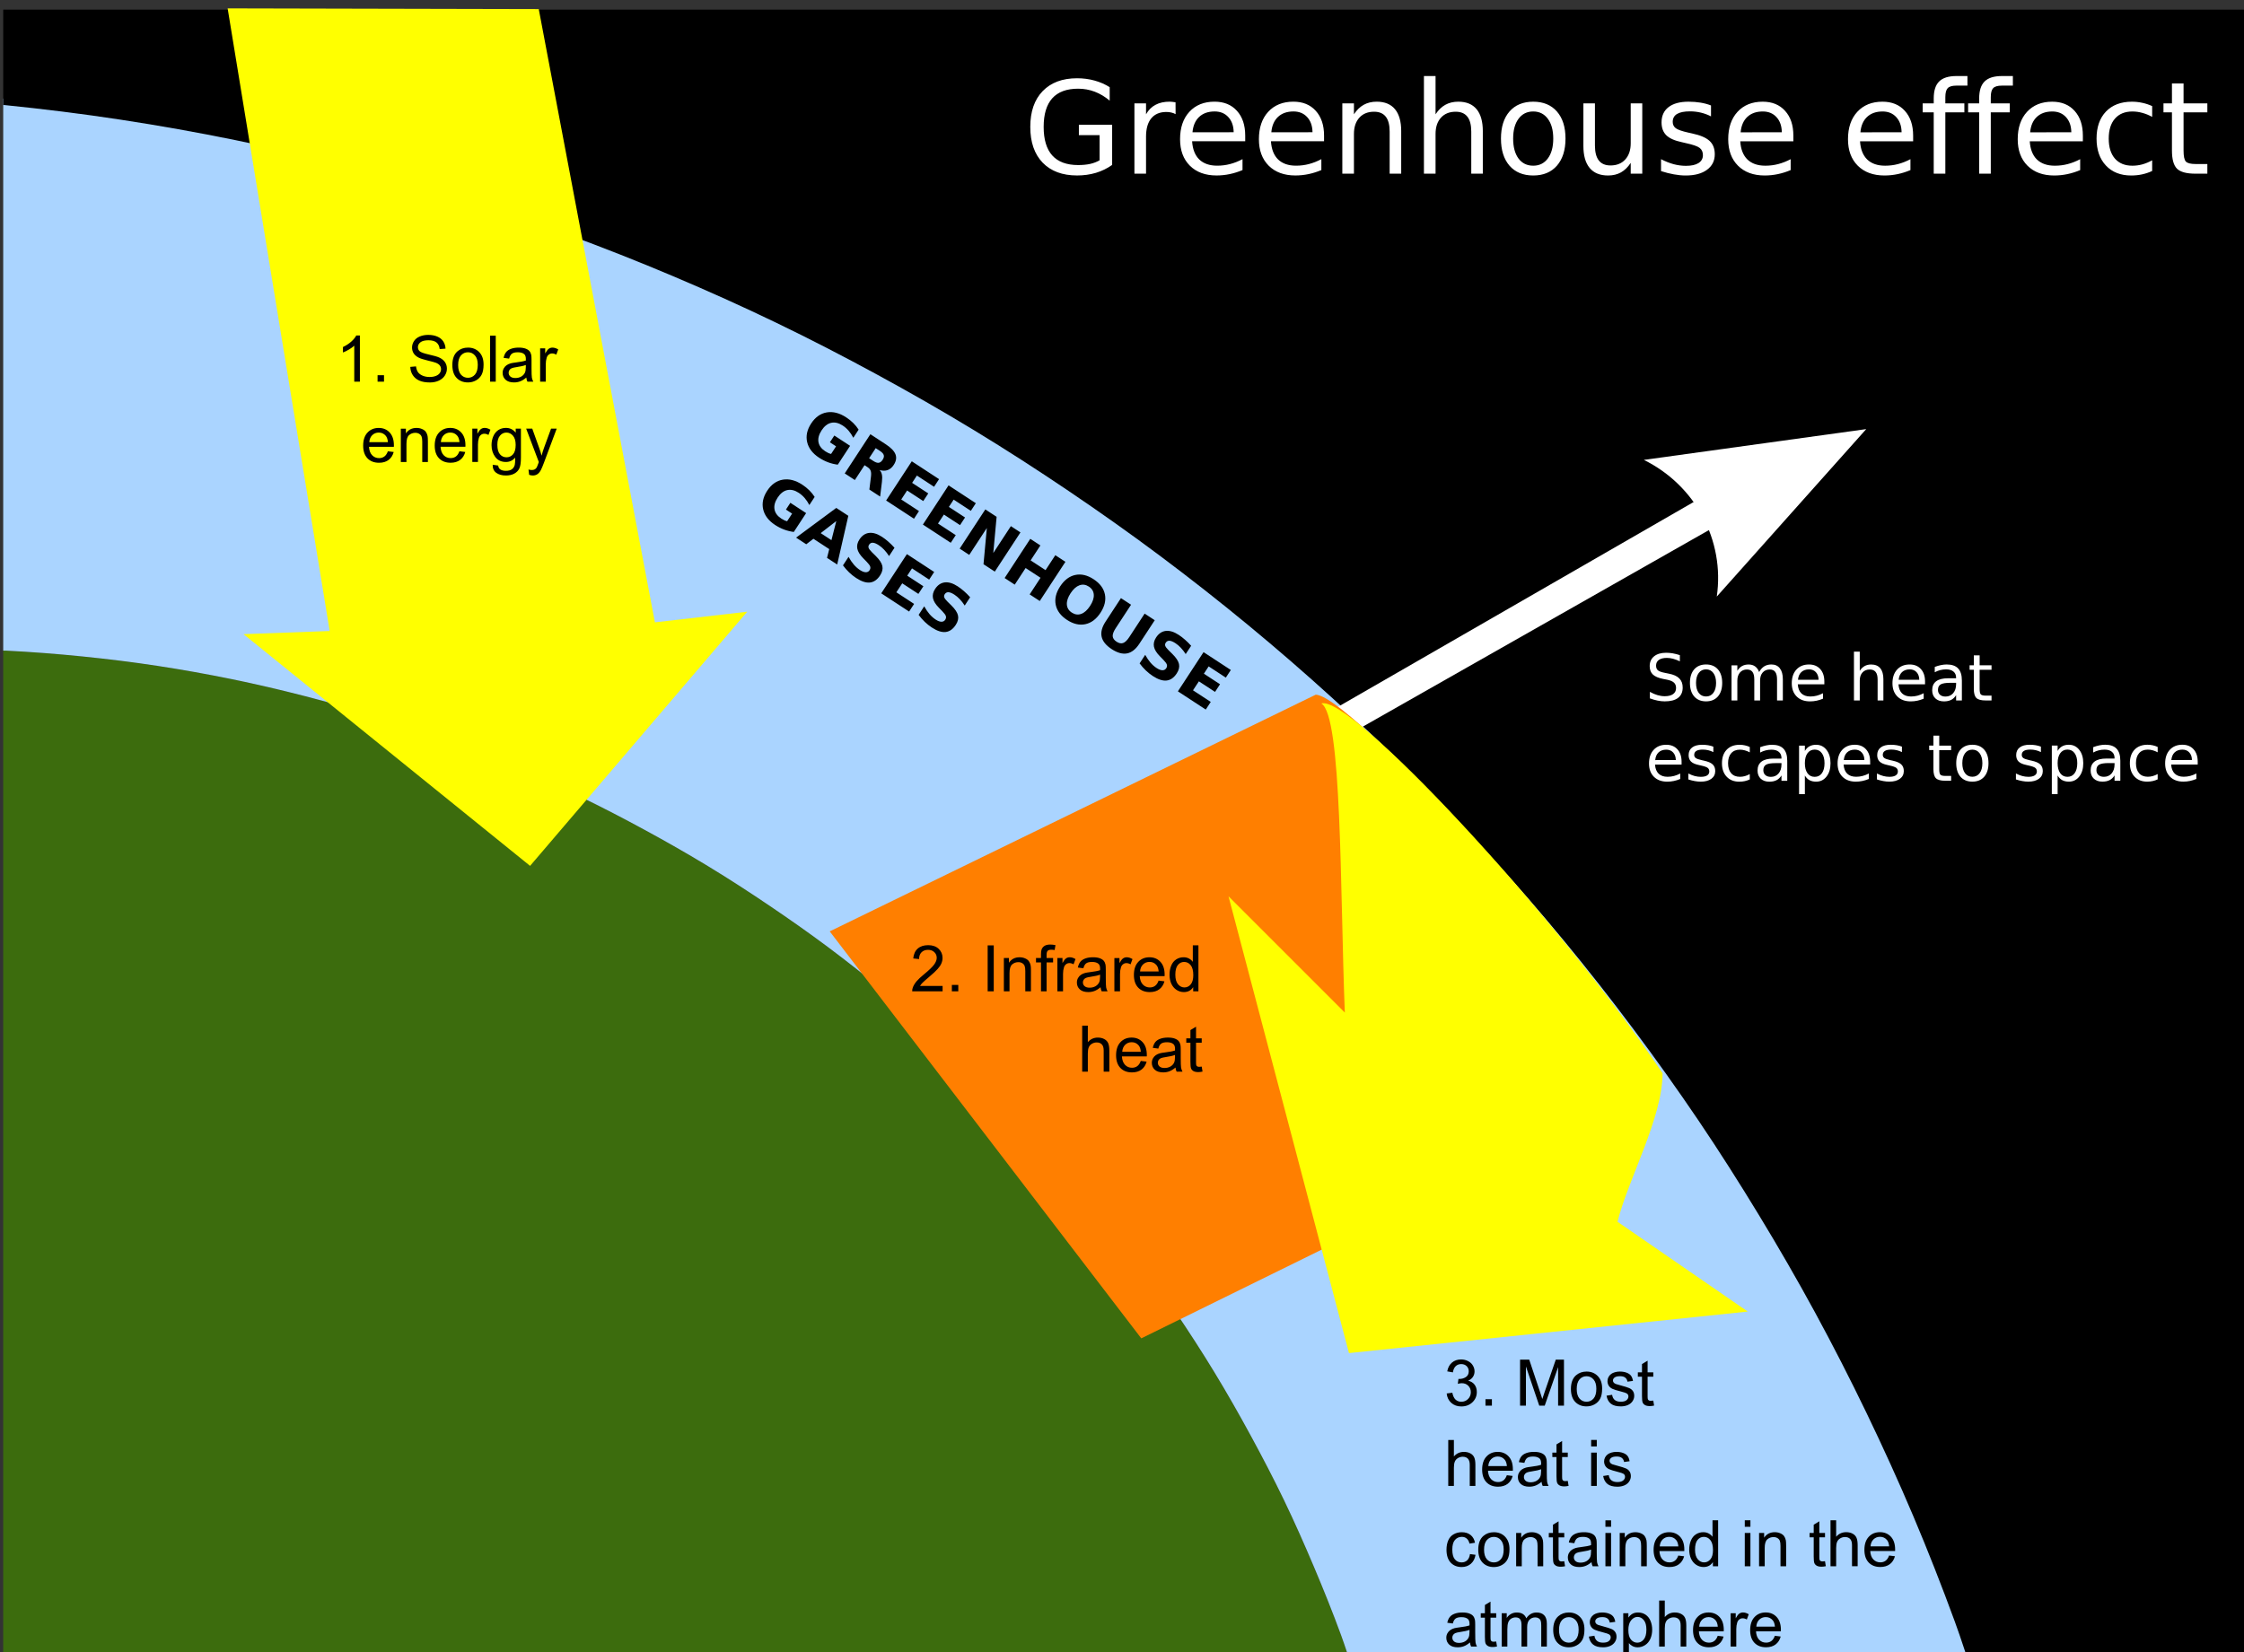
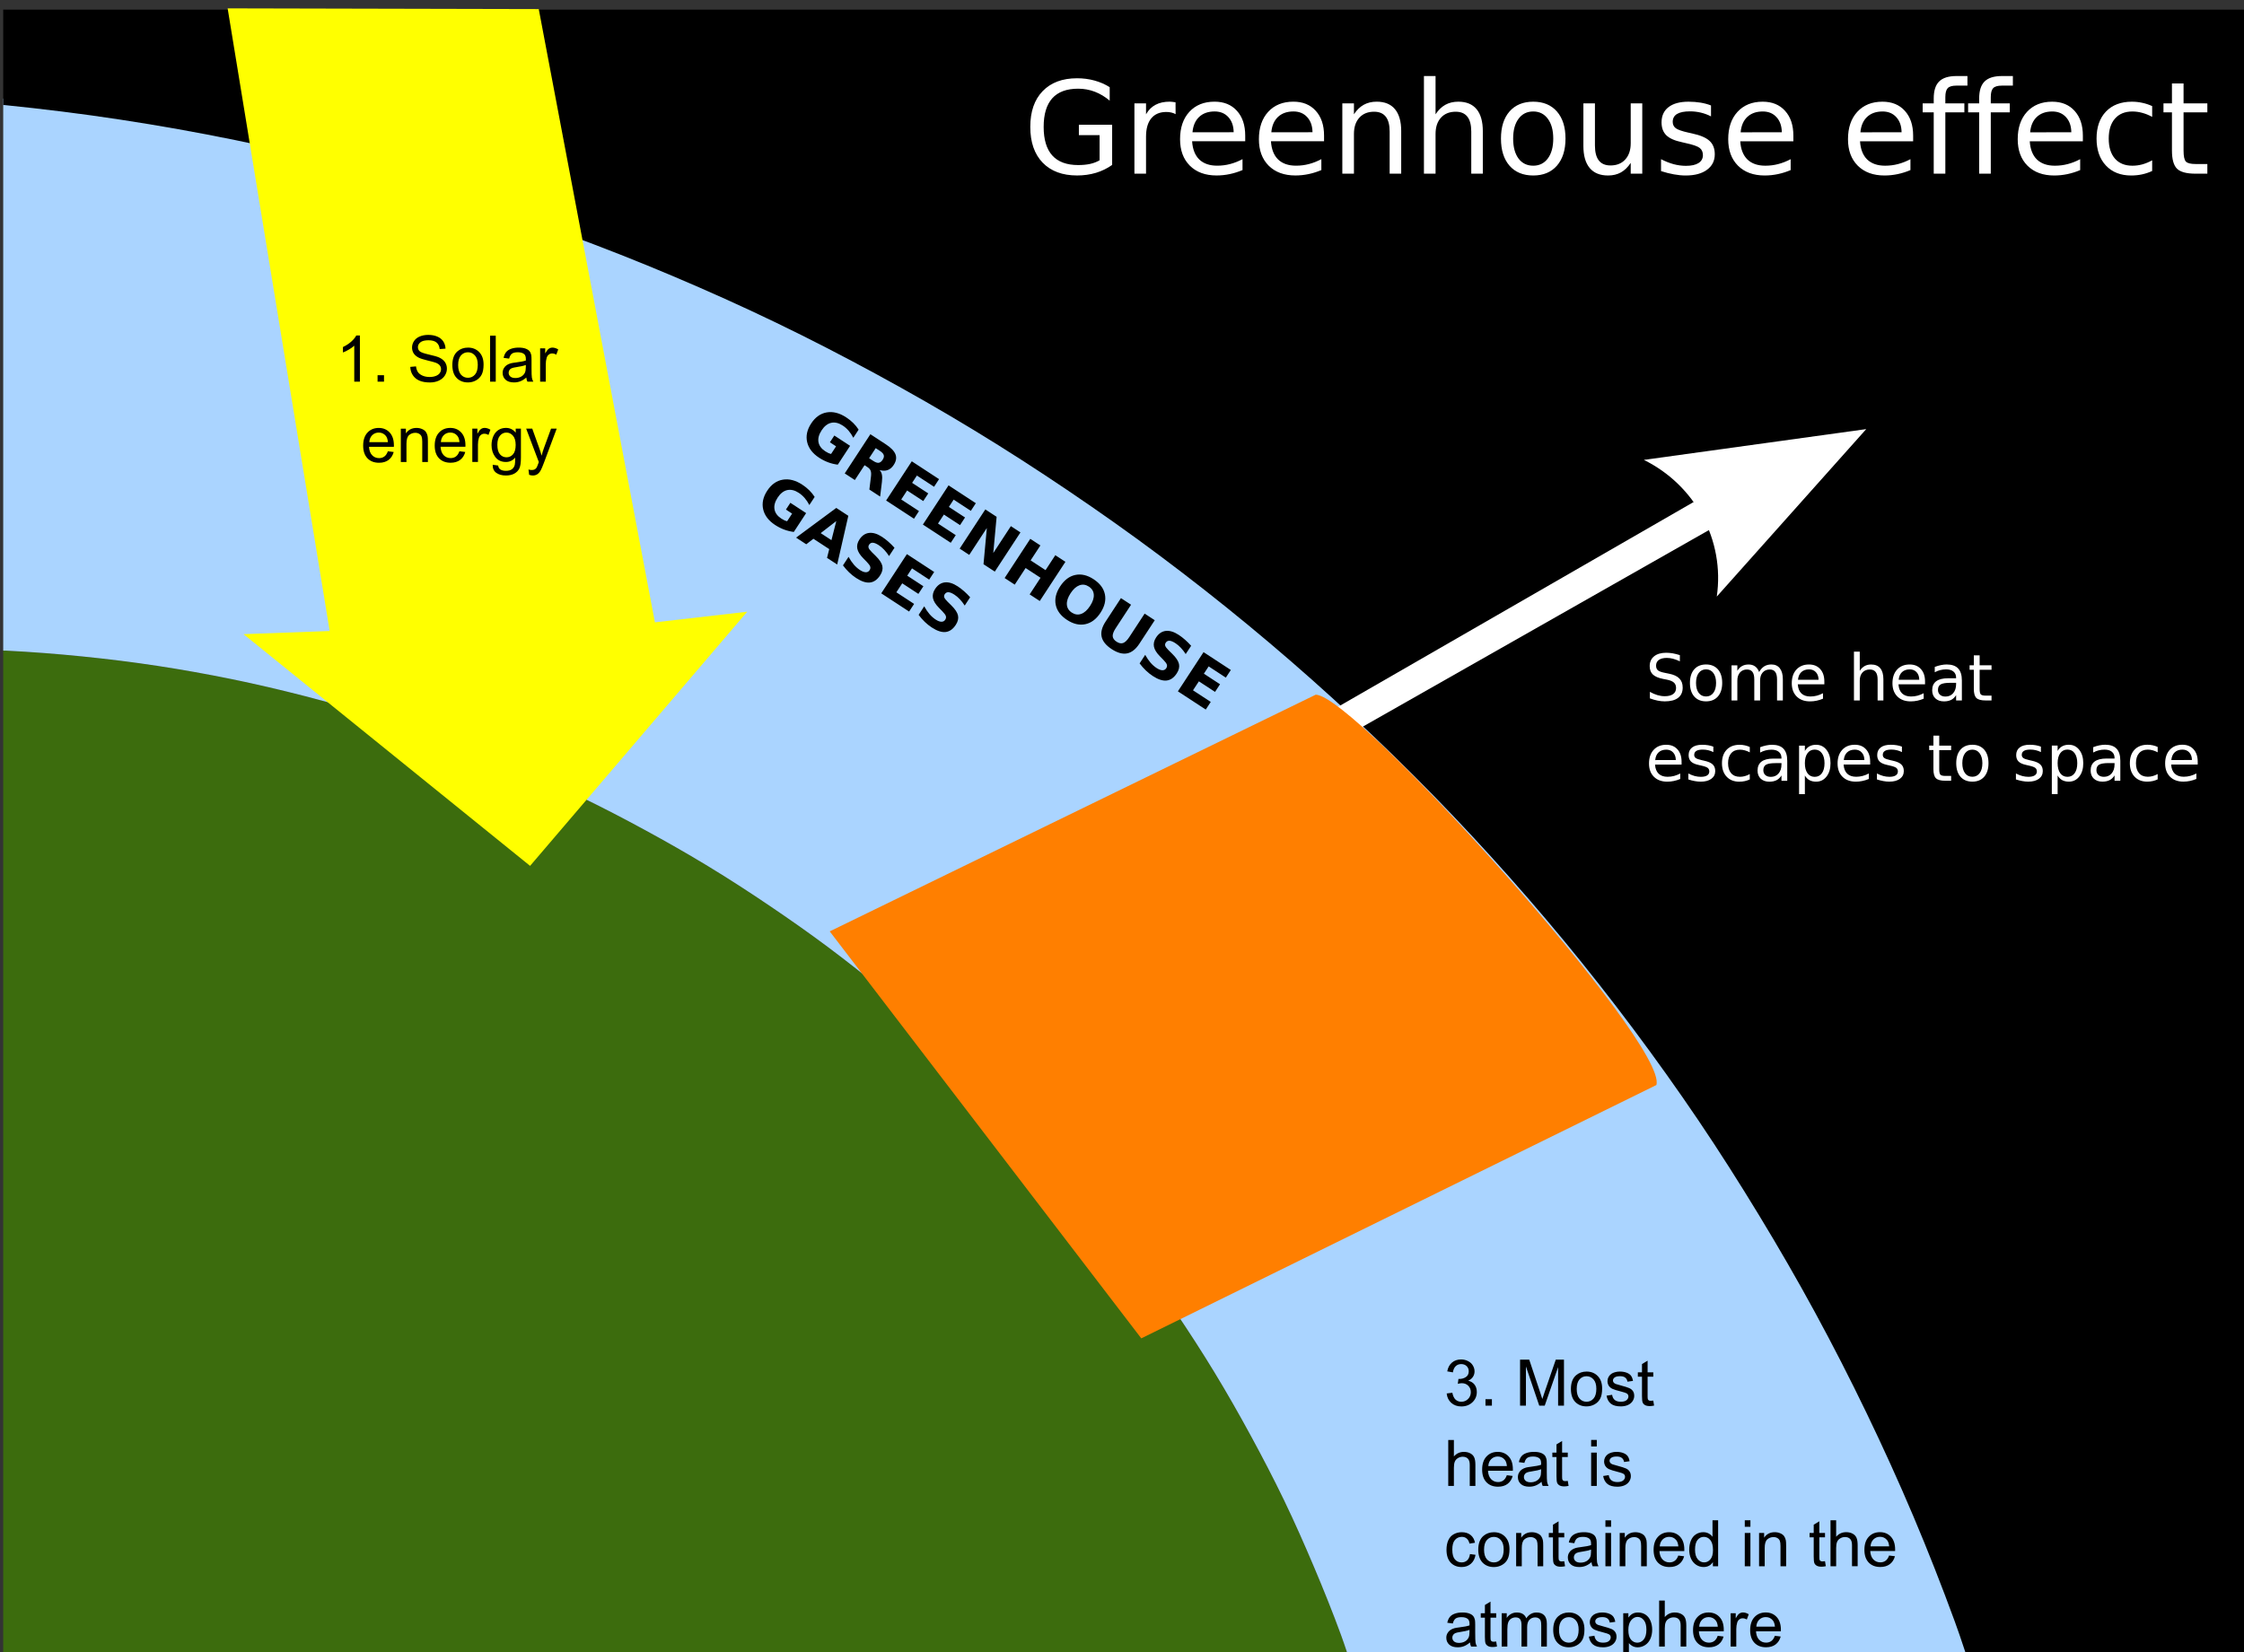
<svg xmlns="http://www.w3.org/2000/svg" xmlns:xlink="http://www.w3.org/1999/xlink" width="349.103" height="257.103">
  <rect width="100%" height="100%" fill="#333333" stroke="none" />
  <title />
  <defs>
    <linearGradient id="linearGradient9176">
      <stop stop-color=" rgb(204, 204, 204)" id="stop9178" offset="0" />
      <stop stop-color=" rgb(204, 204, 204)" offset="0.203" id="stop9184" />
      <stop stop-color=" rgb(204, 204, 204)" id="stop9180" offset="1" />
    </linearGradient>
    <linearGradient id="linearGradient9146">
      <stop stop-color=" rgb(179, 179, 179)" id="stop9148" offset="0" />
      <stop stop-color=" rgb(179, 179, 179)" id="stop9150" offset="1" />
    </linearGradient>
    <linearGradient gradientTransform="translate(1.125, 1.344)" gradientUnits="userSpaceOnUse" y2="181.835" x2="159.365" y1="155.934" x1="192.286" id="linearGradient9162" xlink:href="#linearGradient9146" />
    <linearGradient gradientTransform="translate(1.125, 1.344)" gradientUnits="userSpaceOnUse" y2="146.658" x2="110.445" y1="79.217" x1="159.435" id="linearGradient9182" xlink:href="#linearGradient9176" />
  </defs>
  <g>
    <title>Layer 1</title>
    <path fill="#3f7f00" opacity="0.75" id="path9120" d="m210.406,259.688c-0.595,-1.754 -1.146,-3.515 -1.781,-5.25c-1.312,-3.582 -2.739,-7.128 -4.219,-10.625c-1.48,-3.497 -3.013,-6.967 -4.656,-10.375c-1.643,-3.408 -3.387,-6.749 -5.188,-10.062c-1.801,-3.314 -3.671,-6.598 -5.625,-9.812c-1.954,-3.215 -3.992,-6.358 -6.094,-9.469c-2.102,-3.111 -4.286,-6.186 -6.531,-9.188c-2.245,-3.002 -4.554,-5.956 -6.938,-8.844c-2.384,-2.888 -4.827,-5.699 -7.344,-8.469c-2.517,-2.769 -5.104,-5.479 -7.75,-8.125c-2.646,-2.646 -5.356,-5.233 -8.125,-7.75c-2.769,-2.517 -5.581,-4.96 -8.469,-7.344c-2.888,-2.384 -5.842,-4.723 -8.844,-6.969c-3.002,-2.245 -6.077,-4.398 -9.188,-6.5c-3.111,-2.102 -6.254,-4.14 -9.469,-6.094c-3.215,-1.954 -6.499,-3.824 -9.812,-5.625c-3.314,-1.801 -6.655,-3.545 -10.062,-5.188c-3.408,-1.643 -6.878,-3.207 -10.375,-4.688c-3.497,-1.48 -7.043,-2.875 -10.625,-4.188c-3.582,-1.312 -7.183,-2.517 -10.844,-3.656c-3.661,-1.139 -7.358,-2.194 -11.094,-3.156c-3.735,-0.962 -7.507,-1.846 -11.312,-2.625c-3.805,-0.779 -7.661,-1.471 -11.531,-2.062c-3.87,-0.592 -7.758,-1.069 -11.688,-1.469c-3.93,-0.399 -7.891,-0.704 -11.875,-0.906c-0.155,-0.008 -0.314,0.008 -0.469,0l0,158.438l209.906,0z" />
    <path fill="#aad4ff" id="path9123" d="m306.938,259.688c-0.939,-2.769 -1.809,-5.574 -2.812,-8.312c-2.034,-5.552 -4.175,-11.016 -6.469,-16.438c-2.294,-5.421 -4.734,-10.78 -7.281,-16.062c-2.547,-5.283 -5.208,-10.488 -8,-15.625c-2.792,-5.137 -5.721,-10.204 -8.75,-15.188c-3.029,-4.983 -6.148,-9.897 -9.406,-14.719c-3.259,-4.822 -6.644,-9.565 -10.125,-14.219c-3.481,-4.653 -7.055,-9.211 -10.75,-13.688c-3.695,-4.477 -7.504,-8.863 -11.406,-13.156c-3.902,-4.293 -7.899,-8.492 -12,-12.594c-4.101,-4.101 -8.301,-8.098 -12.594,-12c-4.293,-3.902 -8.679,-7.711 -13.156,-11.406c-4.477,-3.695 -9.065,-7.301 -13.719,-10.781c-4.653,-3.481 -9.397,-6.835 -14.219,-10.094c-4.822,-3.259 -9.704,-6.409 -14.688,-9.438c-4.983,-3.029 -10.051,-5.927 -15.188,-8.719c-5.137,-2.792 -10.342,-5.485 -15.625,-8.031c-5.283,-2.547 -10.641,-4.956 -16.062,-7.25c-5.421,-2.294 -10.917,-4.466 -16.469,-6.5c-5.552,-2.034 -11.169,-3.952 -16.844,-5.719c-5.675,-1.766 -11.397,-3.384 -17.188,-4.875c-5.791,-1.491 -11.633,-2.854 -17.531,-4.062c-5.898,-1.208 -11.876,-2.27 -17.875,-3.188c-5.999,-0.917 -12.034,-1.662 -18.125,-2.281c-0.051,-0.005 -0.105,0.005 -0.156,0l0,85.906c0.155,0.008 0.314,-0.008 0.469,0c3.984,0.202 7.945,0.507 11.875,0.906c3.93,0.399 7.818,0.877 11.688,1.469c3.87,0.592 7.726,1.283 11.531,2.062c3.805,0.779 7.577,1.663 11.312,2.625c3.735,0.962 7.433,2.017 11.094,3.156c3.661,1.139 7.262,2.344 10.844,3.656c3.582,1.312 7.128,2.707 10.625,4.188c3.497,1.48 6.967,3.045 10.375,4.688c3.408,1.643 6.749,3.387 10.062,5.188c3.314,1.801 6.598,3.671 9.812,5.625c3.215,1.954 6.358,3.992 9.469,6.094c3.111,2.102 6.186,4.255 9.188,6.5c3.002,2.245 5.956,4.585 8.844,6.969c2.888,2.384 5.699,4.827 8.469,7.344c2.769,2.517 5.479,5.104 8.125,7.75c2.646,2.646 5.233,5.356 7.75,8.125c2.517,2.769 4.96,5.581 7.344,8.469c2.384,2.888 4.692,5.842 6.938,8.844c2.245,3.002 4.429,6.077 6.531,9.188c2.102,3.111 4.14,6.254 6.094,9.469c1.954,3.215 3.824,6.499 5.625,9.812c1.801,3.314 3.545,6.655 5.188,10.062c1.643,3.408 3.176,6.878 4.656,10.375c1.48,3.497 2.907,7.043 4.219,10.625c0.636,1.735 1.186,3.496 1.781,5.25l96.531,0z" />
    <path fill="black" id="rect9117" d="m0.5,1.5l0,14.844c0.051,0.005 0.105,-0.005 0.156,0c6.091,0.619 12.126,1.364 18.125,2.281c5.999,0.917 11.977,1.98 17.875,3.188c5.898,1.208 11.741,2.572 17.531,4.062c5.791,1.491 11.512,3.109 17.188,4.875c5.675,1.766 11.292,3.685 16.844,5.719c5.552,2.034 11.048,4.206 16.469,6.5c5.421,2.294 10.779,4.703 16.062,7.25c5.283,2.547 10.488,5.24 15.625,8.031c5.137,2.792 10.204,5.69 15.188,8.719c4.983,3.029 9.865,6.179 14.687,9.438c4.822,3.259 9.565,6.613 14.219,10.094c4.653,3.481 9.242,7.086 13.719,10.781c4.476,3.695 8.863,7.504 13.156,11.407c4.293,3.902 8.492,7.898 12.594,12c4.101,4.101 8.097,8.3 12,12.593c3.902,4.293 7.711,8.68 11.406,13.157c3.695,4.476 7.269,9.034 10.75,13.687c3.48,4.653 6.866,9.397 10.125,14.219c3.258,4.822 6.377,9.735 9.406,14.719c3.029,4.983 5.958,10.05 8.75,15.187c2.792,5.137 5.453,10.342 8,15.625c2.547,5.283 4.987,10.641 7.281,16.063c2.294,5.421 4.435,10.885 6.469,16.437c1.003,2.739 1.874,5.543 2.813,8.313l44.531,0l0,-259.188l-350.969,0z" />
    <path fill=" rgb(255, 255, 255)" d="m269.702,74.54l-67.157,38.682l3.374,3.316l66.127,-37.561l-2.344,-4.438z" id="path7251" />
-     <path fill="#ff7f00" id="path7243" d="m129.081,144.939l75.611,-36.836c6.151,0.066 54.935,54.447 52.992,60.747l-80.134,39.421l-48.468,-63.332z" />
-     <path fill="#ffff00" id="path7245" d="m205.563,109.477c3.24,1.868 2.902,29.03 3.653,48.094l-18.095,-18.095l18.741,71.087l62.04,-6.462l-20.265,-13.975c1.691,-6.703 7.012,-16.172 7.012,-23.114c-17.261,-25.65 -48.697,-58.981 -53.086,-57.535z" />
+     <path fill="#ff7f00" id="path7243" d="m129.081,144.939l75.611,-36.836c6.151,0.066 54.935,54.447 52.992,60.747l-80.134,39.421l-48.468,-63.332" />
    <path fill="#ffffff" d="m255.738,71.567l34.594,-4.79l-23.249,26.06c1.272,-8.743 -3.337,-17.32 -11.344,-21.27z" id="path9103" />
    <path fill="#ffff00" id="path6463" d="m35.414,1.301l15.876,96.894l-13.404,0.491l44.58,36.058l33.781,-39.551l-14.361,1.654l-18.071,-95.435l-48.401,-0.111z" />
    <path fill="#000000" stroke-width="1px" id="text7253" d="m55.991,59.394l-0.879,0l0,-5.601c-0.212,0.202 -0.49,0.404 -0.835,0.605c-0.342,0.202 -0.649,0.353 -0.923,0.454l0,-0.85c0.492,-0.231 0.921,-0.511 1.289,-0.84c0.368,-0.329 0.628,-0.648 0.781,-0.957l0.566,0l0,7.188m2.749,0l0,-1.001l1.001,0l0,1.001l-1.001,0m5.088,-2.3l0.894,-0.078c0.042,0.358 0.14,0.653 0.293,0.884c0.156,0.228 0.397,0.413 0.723,0.557c0.326,0.14 0.692,0.21 1.099,0.21c0.361,0 0.68,-0.054 0.957,-0.161c0.277,-0.107 0.482,-0.254 0.615,-0.439c0.137,-0.189 0.205,-0.394 0.205,-0.615c-0,-0.225 -0.065,-0.42 -0.195,-0.586c-0.13,-0.169 -0.345,-0.311 -0.645,-0.425c-0.192,-0.075 -0.617,-0.19 -1.274,-0.347c-0.658,-0.16 -1.118,-0.309 -1.382,-0.449c-0.342,-0.179 -0.597,-0.4 -0.767,-0.664c-0.166,-0.267 -0.249,-0.565 -0.249,-0.894c0,-0.361 0.103,-0.698 0.308,-1.011c0.205,-0.316 0.505,-0.555 0.898,-0.718c0.394,-0.163 0.832,-0.244 1.313,-0.244c0.531,0 0.998,0.086 1.401,0.259c0.407,0.169 0.719,0.42 0.938,0.752c0.218,0.332 0.335,0.708 0.352,1.128l-0.908,0.068c-0.049,-0.452 -0.215,-0.794 -0.498,-1.025c-0.28,-0.231 -0.695,-0.347 -1.245,-0.347c-0.573,0 -0.991,0.106 -1.255,0.317c-0.26,0.208 -0.391,0.461 -0.391,0.757c0,0.257 0.093,0.469 0.278,0.635c0.182,0.166 0.658,0.337 1.426,0.513c0.771,0.173 1.3,0.324 1.587,0.454c0.417,0.192 0.724,0.436 0.923,0.732c0.199,0.293 0.298,0.632 0.298,1.016c-0,0.381 -0.109,0.741 -0.327,1.079c-0.218,0.335 -0.532,0.597 -0.942,0.786c-0.407,0.186 -0.866,0.278 -1.377,0.278c-0.648,0 -1.191,-0.094 -1.631,-0.283c-0.436,-0.189 -0.78,-0.472 -1.03,-0.85c-0.247,-0.381 -0.378,-0.811 -0.391,-1.289m6.543,-0.293c0,-0.96 0.267,-1.672 0.801,-2.134c0.446,-0.384 0.99,-0.576 1.631,-0.576c0.713,0 1.296,0.234 1.748,0.703c0.452,0.466 0.679,1.11 0.679,1.934c-0,0.667 -0.101,1.193 -0.303,1.577c-0.199,0.381 -0.49,0.677 -0.874,0.889c-0.381,0.212 -0.798,0.317 -1.25,0.317c-0.726,0 -1.313,-0.233 -1.763,-0.698c-0.446,-0.465 -0.669,-1.136 -0.669,-2.012m0.903,0c0,0.664 0.145,1.162 0.435,1.494c0.29,0.329 0.654,0.493 1.094,0.493c0.436,0 0.799,-0.166 1.089,-0.498c0.29,-0.332 0.435,-0.838 0.435,-1.519c-0,-0.641 -0.146,-1.126 -0.439,-1.455c-0.29,-0.332 -0.651,-0.498 -1.084,-0.498c-0.439,0 -0.804,0.164 -1.094,0.493c-0.29,0.329 -0.435,0.825 -0.435,1.489m4.971,2.593l0,-7.158l0.879,0l0,7.158l-0.879,0m5.63,-0.64c-0.326,0.277 -0.64,0.472 -0.942,0.586c-0.299,0.114 -0.622,0.171 -0.967,0.171c-0.57,0 -1.007,-0.138 -1.313,-0.415c-0.306,-0.28 -0.459,-0.636 -0.459,-1.069c0,-0.254 0.057,-0.485 0.171,-0.693c0.117,-0.212 0.269,-0.381 0.454,-0.508c0.189,-0.127 0.4,-0.223 0.635,-0.288c0.173,-0.046 0.433,-0.09 0.781,-0.132c0.71,-0.085 1.232,-0.186 1.567,-0.303c0.003,-0.12 0.005,-0.197 0.005,-0.229c-0,-0.358 -0.083,-0.61 -0.249,-0.757c-0.225,-0.199 -0.558,-0.298 -1.001,-0.298c-0.413,0 -0.719,0.073 -0.918,0.22c-0.195,0.143 -0.34,0.399 -0.435,0.767l-0.859,-0.117c0.078,-0.368 0.207,-0.664 0.386,-0.889c0.179,-0.228 0.438,-0.402 0.776,-0.522c0.339,-0.124 0.731,-0.186 1.177,-0.186c0.443,0 0.802,0.052 1.079,0.156c0.277,0.104 0.48,0.236 0.61,0.396c0.13,0.156 0.221,0.355 0.273,0.596c0.029,0.15 0.044,0.42 0.044,0.811l0,1.172c-0,0.817 0.018,1.335 0.054,1.553c0.039,0.215 0.114,0.422 0.225,0.62l-0.918,0c-0.091,-0.182 -0.15,-0.396 -0.176,-0.64m-0.073,-1.963c-0.319,0.13 -0.798,0.241 -1.436,0.332c-0.361,0.052 -0.617,0.111 -0.767,0.176c-0.15,0.065 -0.265,0.161 -0.347,0.288c-0.081,0.124 -0.122,0.262 -0.122,0.415c0,0.234 0.088,0.43 0.264,0.586c0.179,0.156 0.439,0.234 0.781,0.234c0.339,0 0.64,-0.073 0.903,-0.22c0.264,-0.15 0.457,-0.353 0.581,-0.61c0.094,-0.199 0.142,-0.492 0.142,-0.879l0,-0.322m2.227,2.603l0,-5.186l0.791,0l0,0.786c0.202,-0.368 0.387,-0.61 0.557,-0.728c0.173,-0.117 0.361,-0.176 0.566,-0.176c0.296,0 0.597,0.094 0.903,0.283l-0.303,0.815c-0.215,-0.127 -0.43,-0.19 -0.645,-0.19c-0.192,0 -0.365,0.059 -0.518,0.176c-0.153,0.114 -0.262,0.273 -0.327,0.479c-0.098,0.313 -0.146,0.654 -0.146,1.025l0,2.715l-0.879,0m-23.687,10.83l0.908,0.112c-0.143,0.531 -0.409,0.942 -0.796,1.235c-0.387,0.293 -0.882,0.439 -1.484,0.439c-0.758,0 -1.361,-0.233 -1.807,-0.698c-0.443,-0.469 -0.664,-1.125 -0.664,-1.968c0,-0.872 0.225,-1.549 0.674,-2.031c0.449,-0.482 1.032,-0.723 1.748,-0.723c0.693,0 1.26,0.236 1.699,0.708c0.439,0.472 0.659,1.136 0.659,1.992c-0,0.052 -0.002,0.13 -0.005,0.234l-3.867,0c0.033,0.57 0.194,1.006 0.483,1.309c0.29,0.303 0.651,0.454 1.084,0.454c0.322,0 0.597,-0.085 0.825,-0.254c0.228,-0.169 0.409,-0.439 0.542,-0.811m-2.886,-1.421l2.896,0c-0.039,-0.436 -0.15,-0.763 -0.332,-0.981c-0.28,-0.339 -0.643,-0.508 -1.089,-0.508c-0.404,0 -0.744,0.135 -1.021,0.405c-0.273,0.27 -0.425,0.632 -0.454,1.084m4.902,3.091l0,-5.186l0.791,0l0,0.737c0.381,-0.57 0.931,-0.854 1.65,-0.854c0.312,0 0.599,0.057 0.859,0.171c0.264,0.111 0.461,0.257 0.591,0.439c0.13,0.182 0.221,0.399 0.273,0.649c0.033,0.163 0.049,0.448 0.049,0.855l0,3.188l-0.879,0l0,-3.154c-0,-0.358 -0.034,-0.625 -0.103,-0.801c-0.068,-0.179 -0.19,-0.321 -0.366,-0.425c-0.173,-0.107 -0.376,-0.161 -0.61,-0.161c-0.374,0 -0.698,0.119 -0.972,0.356c-0.27,0.238 -0.405,0.688 -0.405,1.353l0,2.832l-0.879,0m9.116,-1.67l0.908,0.112c-0.143,0.531 -0.409,0.942 -0.796,1.235c-0.387,0.293 -0.882,0.439 -1.484,0.439c-0.758,0 -1.361,-0.233 -1.807,-0.698c-0.443,-0.469 -0.664,-1.125 -0.664,-1.968c0,-0.872 0.225,-1.549 0.674,-2.031c0.449,-0.482 1.032,-0.723 1.748,-0.723c0.693,0 1.26,0.236 1.699,0.708c0.439,0.472 0.659,1.136 0.659,1.992c-0,0.052 -0.002,0.13 -0.005,0.234l-3.867,0c0.033,0.57 0.194,1.006 0.483,1.309c0.29,0.303 0.651,0.454 1.084,0.454c0.322,0 0.597,-0.085 0.825,-0.254c0.228,-0.169 0.409,-0.439 0.542,-0.811m-2.886,-1.421l2.896,0c-0.039,-0.436 -0.15,-0.763 -0.332,-0.981c-0.28,-0.339 -0.643,-0.508 -1.089,-0.508c-0.404,0 -0.744,0.135 -1.021,0.405c-0.273,0.27 -0.425,0.632 -0.454,1.084m4.893,3.091l0,-5.186l0.791,0l0,0.786c0.202,-0.368 0.387,-0.61 0.557,-0.728c0.173,-0.117 0.361,-0.176 0.566,-0.176c0.296,0 0.597,0.094 0.903,0.283l-0.303,0.815c-0.215,-0.127 -0.43,-0.19 -0.645,-0.19c-0.192,0 -0.365,0.059 -0.518,0.176c-0.153,0.114 -0.262,0.273 -0.327,0.479c-0.098,0.313 -0.146,0.654 -0.146,1.025l0,2.715l-0.879,0m3.169,0.43l0.854,0.127c0.036,0.264 0.135,0.456 0.298,0.576c0.218,0.163 0.516,0.244 0.894,0.244c0.407,-0 0.721,-0.081 0.942,-0.244c0.221,-0.163 0.371,-0.391 0.449,-0.684c0.046,-0.179 0.067,-0.555 0.063,-1.128c-0.384,0.452 -0.863,0.679 -1.436,0.679c-0.713,0 -1.265,-0.257 -1.655,-0.771c-0.391,-0.514 -0.586,-1.131 -0.586,-1.851c0,-0.495 0.09,-0.951 0.269,-1.367c0.179,-0.42 0.438,-0.744 0.776,-0.972c0.342,-0.228 0.742,-0.342 1.201,-0.342c0.612,0 1.117,0.247 1.514,0.742l0,-0.625l0.811,0l0,4.482c-0,0.807 -0.083,1.379 -0.249,1.714c-0.163,0.339 -0.423,0.605 -0.781,0.801c-0.355,0.195 -0.793,0.293 -1.313,0.293c-0.618,0 -1.118,-0.14 -1.499,-0.42c-0.381,-0.277 -0.565,-0.695 -0.552,-1.255m0.728,-3.115c0,0.68 0.135,1.177 0.405,1.489c0.27,0.312 0.609,0.469 1.016,0.469c0.404,0 0.742,-0.155 1.016,-0.464c0.273,-0.312 0.41,-0.801 0.41,-1.465c-0,-0.635 -0.142,-1.113 -0.425,-1.436c-0.28,-0.322 -0.618,-0.483 -1.016,-0.483c-0.391,0 -0.723,0.16 -0.996,0.479c-0.273,0.316 -0.41,0.786 -0.41,1.411m4.941,4.683l-0.098,-0.825c0.192,0.052 0.36,0.078 0.503,0.078c0.195,-0 0.352,-0.033 0.469,-0.098c0.117,-0.065 0.213,-0.156 0.288,-0.273c0.055,-0.088 0.145,-0.306 0.269,-0.654c0.016,-0.049 0.042,-0.12 0.078,-0.215l-1.968,-5.195l0.947,0l1.079,3.003c0.14,0.381 0.265,0.781 0.376,1.201c0.101,-0.404 0.221,-0.798 0.361,-1.182l1.108,-3.022l0.879,0l-1.973,5.273c-0.212,0.57 -0.376,0.962 -0.493,1.177c-0.156,0.29 -0.335,0.501 -0.537,0.635c-0.202,0.137 -0.443,0.205 -0.723,0.205c-0.169,0 -0.358,-0.036 -0.566,-0.107" />
-     <path fill="#000000" stroke-width="1px" id="text7259" d="m146.642,153.425l0,0.845l-4.731,0c-0.007,-0.212 0.028,-0.415 0.103,-0.61c0.12,-0.322 0.312,-0.64 0.576,-0.952c0.267,-0.312 0.651,-0.674 1.152,-1.084c0.778,-0.638 1.304,-1.143 1.577,-1.514c0.273,-0.374 0.41,-0.728 0.41,-1.06c0,-0.348 -0.125,-0.641 -0.376,-0.879c-0.247,-0.241 -0.571,-0.361 -0.972,-0.361c-0.423,0 -0.762,0.127 -1.016,0.381c-0.254,0.254 -0.382,0.605 -0.386,1.055l-0.903,-0.093c0.062,-0.674 0.295,-1.187 0.698,-1.538c0.404,-0.355 0.946,-0.532 1.626,-0.532c0.687,0 1.23,0.19 1.631,0.571c0.4,0.381 0.601,0.853 0.601,1.416c-0,0.286 -0.059,0.568 -0.176,0.845c-0.117,0.277 -0.312,0.568 -0.586,0.874c-0.27,0.306 -0.721,0.726 -1.353,1.26c-0.527,0.443 -0.866,0.744 -1.016,0.903c-0.15,0.156 -0.273,0.314 -0.371,0.474l3.511,0m1.44,0.845l0,-1.001l1.001,0l0,1.001l-1.001,0m5.571,0l0,-7.158l0.947,0l0,7.158l-0.947,0m2.52,0l0,-5.186l0.791,0l0,0.737c0.381,-0.57 0.931,-0.854 1.65,-0.854c0.312,0 0.599,0.057 0.859,0.171c0.264,0.111 0.461,0.257 0.591,0.439c0.13,0.182 0.221,0.399 0.273,0.649c0.033,0.163 0.049,0.448 0.049,0.854l0,3.188l-0.879,0l0,-3.154c0,-0.358 -0.034,-0.625 -0.103,-0.801c-0.068,-0.179 -0.19,-0.321 -0.366,-0.425c-0.173,-0.107 -0.376,-0.161 -0.61,-0.161c-0.374,0 -0.698,0.119 -0.972,0.356c-0.27,0.238 -0.405,0.688 -0.405,1.353l0,2.832l-0.879,0m5.776,0l0,-4.502l-0.776,0l0,-0.684l0.776,0l0,-0.552c0,-0.348 0.031,-0.607 0.093,-0.776c0.085,-0.228 0.233,-0.412 0.444,-0.552c0.215,-0.143 0.514,-0.215 0.898,-0.215c0.247,0 0.521,0.029 0.82,0.088l-0.132,0.767c-0.182,-0.033 -0.355,-0.049 -0.518,-0.049c-0.267,0 -0.456,0.057 -0.566,0.171c-0.111,0.114 -0.166,0.327 -0.166,0.64l0,0.479l1.011,0l0,0.684l-1.011,0l0,4.502l-0.874,0m2.554,0l0,-5.186l0.791,0l0,0.786c0.202,-0.368 0.387,-0.61 0.557,-0.728c0.173,-0.117 0.361,-0.176 0.566,-0.176c0.296,0 0.597,0.094 0.903,0.283l-0.303,0.815c-0.215,-0.127 -0.43,-0.19 -0.645,-0.19c-0.192,0 -0.365,0.059 -0.518,0.176c-0.153,0.114 -0.262,0.273 -0.327,0.479c-0.098,0.312 -0.146,0.654 -0.146,1.025l0,2.715l-0.879,0m6.714,-0.64c-0.326,0.277 -0.64,0.472 -0.942,0.586c-0.299,0.114 -0.622,0.171 -0.967,0.171c-0.57,0 -1.007,-0.138 -1.313,-0.415c-0.306,-0.28 -0.459,-0.636 -0.459,-1.069c0,-0.254 0.057,-0.485 0.171,-0.693c0.117,-0.212 0.269,-0.381 0.454,-0.508c0.189,-0.127 0.4,-0.223 0.635,-0.288c0.173,-0.046 0.433,-0.09 0.781,-0.132c0.71,-0.085 1.232,-0.186 1.567,-0.303c0.003,-0.12 0.005,-0.197 0.005,-0.229c0,-0.358 -0.083,-0.61 -0.249,-0.757c-0.225,-0.199 -0.558,-0.298 -1.001,-0.298c-0.413,0 -0.719,0.073 -0.918,0.22c-0.195,0.143 -0.34,0.399 -0.435,0.767l-0.859,-0.117c0.078,-0.368 0.207,-0.664 0.386,-0.889c0.179,-0.228 0.438,-0.402 0.776,-0.522c0.339,-0.124 0.731,-0.186 1.177,-0.186c0.443,0 0.802,0.052 1.079,0.156c0.277,0.104 0.48,0.236 0.61,0.396c0.13,0.156 0.221,0.355 0.273,0.596c0.029,0.15 0.044,0.42 0.044,0.811l0,1.172c-0,0.817 0.018,1.335 0.054,1.553c0.039,0.215 0.114,0.422 0.225,0.62l-0.918,0c-0.091,-0.182 -0.15,-0.396 -0.176,-0.64m-0.073,-1.963c-0.319,0.13 -0.798,0.241 -1.436,0.332c-0.361,0.052 -0.617,0.111 -0.767,0.176c-0.15,0.065 -0.265,0.161 -0.347,0.288c-0.081,0.124 -0.122,0.262 -0.122,0.415c0,0.234 0.088,0.43 0.264,0.586c0.179,0.156 0.439,0.234 0.781,0.234c0.339,0 0.64,-0.073 0.903,-0.22c0.264,-0.15 0.457,-0.353 0.581,-0.61c0.094,-0.199 0.142,-0.492 0.142,-0.879l0,-0.322m2.227,2.603l0,-5.186l0.791,0l0,0.786c0.202,-0.368 0.387,-0.61 0.557,-0.728c0.173,-0.117 0.361,-0.176 0.566,-0.176c0.296,0 0.597,0.094 0.903,0.283l-0.303,0.815c-0.215,-0.127 -0.43,-0.19 -0.645,-0.19c-0.192,0 -0.365,0.059 -0.518,0.176c-0.153,0.114 -0.262,0.273 -0.327,0.479c-0.098,0.312 -0.146,0.654 -0.146,1.025l0,2.715l-0.879,0m6.88,-1.67l0.908,0.112c-0.143,0.531 -0.409,0.942 -0.796,1.235c-0.387,0.293 -0.882,0.439 -1.484,0.439c-0.758,0 -1.361,-0.233 -1.807,-0.698c-0.443,-0.469 -0.664,-1.125 -0.664,-1.968c0,-0.872 0.225,-1.549 0.674,-2.031c0.449,-0.482 1.032,-0.723 1.748,-0.723c0.693,0 1.26,0.236 1.699,0.708c0.439,0.472 0.659,1.136 0.659,1.992c0,0.052 -0.002,0.13 -0.005,0.234l-3.867,0c0.033,0.57 0.194,1.006 0.483,1.309c0.29,0.303 0.651,0.454 1.084,0.454c0.322,0 0.597,-0.085 0.825,-0.254c0.228,-0.169 0.409,-0.439 0.542,-0.811m-2.886,-1.421l2.896,0c-0.039,-0.436 -0.15,-0.763 -0.332,-0.981c-0.28,-0.339 -0.643,-0.508 -1.089,-0.508c-0.404,0 -0.744,0.135 -1.021,0.405c-0.273,0.27 -0.425,0.632 -0.454,1.084m8.267,3.091l0,-0.654c-0.329,0.514 -0.812,0.771 -1.45,0.771c-0.413,0 -0.794,-0.114 -1.143,-0.342c-0.345,-0.228 -0.614,-0.545 -0.806,-0.952c-0.189,-0.41 -0.283,-0.881 -0.283,-1.411c0,-0.518 0.086,-0.986 0.259,-1.406c0.173,-0.423 0.431,-0.747 0.776,-0.972c0.345,-0.225 0.731,-0.337 1.157,-0.337c0.312,0 0.591,0.067 0.835,0.2c0.244,0.13 0.443,0.301 0.596,0.513l0,-2.568l0.874,0l0,7.158l-0.815,0m-2.778,-2.588c0,0.664 0.14,1.16 0.42,1.489c0.28,0.329 0.61,0.493 0.991,0.493c0.384,0 0.71,-0.156 0.977,-0.469c0.27,-0.316 0.405,-0.796 0.405,-1.44c0,-0.71 -0.137,-1.23 -0.41,-1.562c-0.273,-0.332 -0.61,-0.498 -1.011,-0.498c-0.391,0 -0.718,0.16 -0.981,0.479c-0.26,0.319 -0.391,0.822 -0.391,1.509m-14.492,15.088l0,-7.158l0.879,0l0,2.568c0.41,-0.475 0.928,-0.713 1.553,-0.713c0.384,0 0.718,0.077 1.001,0.229c0.283,0.15 0.485,0.358 0.605,0.625c0.124,0.267 0.186,0.654 0.186,1.162l0,3.286l-0.879,0l0,-3.286c0,-0.439 -0.096,-0.758 -0.288,-0.957c-0.189,-0.202 -0.457,-0.303 -0.806,-0.303c-0.26,0 -0.506,0.068 -0.737,0.205c-0.228,0.133 -0.391,0.316 -0.488,0.547c-0.098,0.231 -0.146,0.55 -0.146,0.957l0,2.837l-0.879,0m9.116,-1.67l0.908,0.112c-0.143,0.531 -0.409,0.942 -0.796,1.235c-0.387,0.293 -0.882,0.439 -1.484,0.439c-0.758,0 -1.361,-0.233 -1.807,-0.698c-0.443,-0.469 -0.664,-1.125 -0.664,-1.968c0,-0.872 0.225,-1.549 0.674,-2.031c0.449,-0.482 1.032,-0.723 1.748,-0.723c0.693,0 1.26,0.236 1.699,0.708c0.439,0.472 0.659,1.136 0.659,1.992c0,0.052 -0.002,0.13 -0.005,0.234l-3.867,0c0.033,0.57 0.194,1.006 0.483,1.309c0.29,0.303 0.651,0.454 1.084,0.454c0.322,0 0.597,-0.085 0.825,-0.254c0.228,-0.169 0.409,-0.439 0.542,-0.811m-2.886,-1.421l2.896,0c-0.039,-0.436 -0.15,-0.763 -0.332,-0.981c-0.28,-0.339 -0.643,-0.508 -1.089,-0.508c-0.404,0 -0.744,0.135 -1.021,0.405c-0.273,0.27 -0.425,0.632 -0.454,1.084m8.286,2.451c-0.326,0.277 -0.64,0.472 -0.942,0.586c-0.299,0.114 -0.622,0.171 -0.967,0.171c-0.57,0 -1.007,-0.138 -1.313,-0.415c-0.306,-0.28 -0.459,-0.636 -0.459,-1.069c0,-0.254 0.057,-0.485 0.171,-0.693c0.117,-0.212 0.269,-0.381 0.454,-0.508c0.189,-0.127 0.4,-0.223 0.635,-0.288c0.173,-0.046 0.433,-0.09 0.781,-0.132c0.71,-0.085 1.232,-0.186 1.567,-0.303c0.003,-0.12 0.005,-0.197 0.005,-0.229c0,-0.358 -0.083,-0.61 -0.249,-0.757c-0.225,-0.199 -0.558,-0.298 -1.001,-0.298c-0.413,0 -0.719,0.073 -0.918,0.22c-0.195,0.143 -0.34,0.399 -0.435,0.767l-0.859,-0.117c0.078,-0.368 0.207,-0.664 0.386,-0.889c0.179,-0.228 0.438,-0.402 0.776,-0.522c0.339,-0.124 0.731,-0.186 1.177,-0.186c0.443,0 0.802,0.052 1.079,0.156c0.277,0.104 0.48,0.236 0.61,0.396c0.13,0.156 0.221,0.355 0.273,0.596c0.029,0.15 0.044,0.42 0.044,0.811l0,1.172c0,0.817 0.018,1.335 0.054,1.553c0.039,0.215 0.114,0.422 0.225,0.62l-0.918,0c-0.091,-0.182 -0.15,-0.396 -0.176,-0.64m-0.073,-1.963c-0.319,0.13 -0.798,0.241 -1.436,0.332c-0.361,0.052 -0.617,0.111 -0.767,0.176c-0.15,0.065 -0.265,0.161 -0.347,0.288c-0.081,0.124 -0.122,0.262 -0.122,0.415c0,0.234 0.088,0.43 0.264,0.586c0.179,0.156 0.439,0.234 0.781,0.234c0.339,0 0.64,-0.073 0.903,-0.22c0.264,-0.15 0.457,-0.353 0.581,-0.61c0.094,-0.199 0.142,-0.492 0.142,-0.879l0,-0.322m4.155,1.816l0.127,0.776c-0.247,0.052 -0.469,0.078 -0.664,0.078c-0.319,0 -0.566,-0.05 -0.742,-0.151c-0.176,-0.101 -0.299,-0.233 -0.371,-0.396c-0.072,-0.166 -0.107,-0.513 -0.107,-1.04l0,-2.983l-0.645,0l0,-0.684l0.645,0l0,-1.284l0.874,-0.527l0,1.812l0.884,0l0,0.684l-0.884,0l0,3.032c0,0.251 0.015,0.412 0.044,0.483c0.033,0.072 0.083,0.129 0.151,0.171c0.072,0.042 0.173,0.063 0.303,0.063c0.098,0 0.226,-0.011 0.386,-0.034" />
    <path fill="#000000" stroke-width="1px" id="text7265" d="m225.061,216.848l0.879,-0.117c0.101,0.498 0.272,0.858 0.513,1.079c0.244,0.218 0.54,0.327 0.889,0.327c0.413,0 0.762,-0.143 1.045,-0.43c0.286,-0.286 0.43,-0.641 0.43,-1.064c0,-0.404 -0.132,-0.736 -0.396,-0.996c-0.264,-0.264 -0.599,-0.396 -1.006,-0.396c-0.166,0 -0.373,0.033 -0.62,0.098l0.098,-0.771c0.059,0.007 0.106,0.01 0.142,0.01c0.374,0 0.711,-0.098 1.011,-0.293c0.299,-0.195 0.449,-0.496 0.449,-0.903c0,-0.322 -0.109,-0.589 -0.327,-0.801c-0.218,-0.212 -0.5,-0.317 -0.845,-0.317c-0.342,0 -0.627,0.107 -0.854,0.322c-0.228,0.215 -0.374,0.537 -0.439,0.967l-0.879,-0.156c0.107,-0.589 0.352,-1.045 0.732,-1.367c0.381,-0.326 0.854,-0.488 1.421,-0.488c0.391,0 0.75,0.085 1.079,0.254c0.329,0.166 0.579,0.394 0.752,0.684c0.176,0.29 0.264,0.597 0.264,0.923c0,0.309 -0.083,0.591 -0.249,0.845c-0.166,0.254 -0.412,0.456 -0.737,0.605c0.423,0.098 0.752,0.301 0.986,0.61c0.234,0.306 0.352,0.69 0.352,1.152c-0,0.625 -0.228,1.156 -0.684,1.592c-0.456,0.433 -1.032,0.649 -1.729,0.649c-0.628,0 -1.151,-0.187 -1.567,-0.562c-0.413,-0.374 -0.649,-0.859 -0.708,-1.455m6.035,1.89l0,-1.001l1.001,0l0,1.001l-1.001,0m5.381,0l0,-7.158l1.426,0l1.694,5.068c0.156,0.472 0.27,0.825 0.342,1.06c0.081,-0.26 0.208,-0.643 0.381,-1.147l1.714,-4.98l1.274,0l0,7.158l-0.913,0l0,-5.991l-2.08,5.991l-0.854,0l-2.07,-6.094l0,6.094l-0.913,0m7.91,-2.593c0,-0.96 0.267,-1.672 0.801,-2.134c0.446,-0.384 0.99,-0.576 1.631,-0.576c0.713,0 1.296,0.234 1.748,0.703c0.452,0.466 0.679,1.11 0.679,1.934c-0,0.667 -0.101,1.193 -0.303,1.577c-0.199,0.381 -0.49,0.677 -0.874,0.889c-0.381,0.212 -0.798,0.317 -1.25,0.317c-0.726,0 -1.313,-0.233 -1.763,-0.698c-0.446,-0.465 -0.669,-1.136 -0.669,-2.012m0.903,0c0,0.664 0.145,1.162 0.435,1.494c0.29,0.329 0.654,0.493 1.094,0.493c0.436,0 0.799,-0.166 1.089,-0.498c0.29,-0.332 0.435,-0.838 0.435,-1.519c-0,-0.641 -0.146,-1.126 -0.439,-1.455c-0.29,-0.332 -0.651,-0.498 -1.084,-0.498c-0.439,0 -0.804,0.164 -1.094,0.493c-0.29,0.329 -0.435,0.825 -0.435,1.489m4.639,1.045l0.869,-0.137c0.049,0.348 0.184,0.615 0.405,0.801c0.225,0.186 0.537,0.278 0.938,0.278c0.404,0 0.703,-0.081 0.898,-0.244c0.195,-0.166 0.293,-0.36 0.293,-0.581c0,-0.199 -0.086,-0.355 -0.259,-0.469c-0.12,-0.078 -0.42,-0.177 -0.898,-0.298c-0.645,-0.163 -1.092,-0.303 -1.343,-0.42c-0.247,-0.12 -0.436,-0.285 -0.566,-0.493c-0.127,-0.212 -0.19,-0.444 -0.19,-0.698c0,-0.231 0.052,-0.444 0.156,-0.64c0.107,-0.199 0.252,-0.363 0.435,-0.493c0.137,-0.101 0.322,-0.186 0.557,-0.254c0.238,-0.072 0.492,-0.107 0.762,-0.107c0.407,0 0.763,0.059 1.069,0.176c0.309,0.117 0.537,0.277 0.684,0.479c0.146,0.199 0.247,0.466 0.303,0.801l-0.859,0.117c-0.039,-0.267 -0.153,-0.475 -0.342,-0.625c-0.186,-0.15 -0.449,-0.225 -0.791,-0.225c-0.404,0 -0.692,0.067 -0.864,0.2c-0.173,0.133 -0.259,0.29 -0.259,0.469c0,0.114 0.036,0.216 0.107,0.308c0.072,0.094 0.184,0.173 0.337,0.234c0.088,0.033 0.347,0.107 0.776,0.225c0.622,0.166 1.055,0.303 1.299,0.41c0.247,0.104 0.441,0.257 0.581,0.459c0.14,0.202 0.21,0.452 0.21,0.752c0,0.293 -0.086,0.57 -0.259,0.83c-0.169,0.257 -0.415,0.457 -0.737,0.601c-0.322,0.14 -0.687,0.21 -1.094,0.21c-0.674,0 -1.188,-0.14 -1.543,-0.42c-0.352,-0.28 -0.576,-0.695 -0.674,-1.245m7.271,0.762l0.127,0.776c-0.247,0.052 -0.469,0.078 -0.664,0.078c-0.319,0 -0.566,-0.05 -0.742,-0.151c-0.176,-0.101 -0.299,-0.233 -0.371,-0.396c-0.072,-0.166 -0.107,-0.513 -0.107,-1.04l0,-2.983l-0.645,0l0,-0.684l0.645,0l0,-1.284l0.874,-0.527l0,1.812l0.884,0l0,0.684l-0.884,0l0,3.032c0,0.251 0.015,0.412 0.044,0.483c0.033,0.072 0.083,0.129 0.151,0.171c0.072,0.042 0.173,0.063 0.303,0.063c0.098,0 0.226,-0.011 0.386,-0.034m-31.899,13.286l0,-7.158l0.879,0l0,2.568c0.41,-0.475 0.928,-0.713 1.553,-0.713c0.384,0 0.718,0.076 1.001,0.229c0.283,0.15 0.485,0.358 0.605,0.625c0.124,0.267 0.186,0.654 0.186,1.162l0,3.286l-0.879,0l0,-3.286c0,-0.439 -0.096,-0.758 -0.288,-0.957c-0.189,-0.202 -0.457,-0.303 -0.806,-0.303c-0.26,0 -0.506,0.068 -0.737,0.205c-0.228,0.133 -0.391,0.316 -0.488,0.547c-0.098,0.231 -0.146,0.55 -0.146,0.957l0,2.837l-0.879,0m9.116,-1.67l0.908,0.112c-0.143,0.531 -0.409,0.942 -0.796,1.235c-0.387,0.293 -0.882,0.439 -1.484,0.439c-0.758,0 -1.361,-0.233 -1.807,-0.698c-0.443,-0.469 -0.664,-1.125 -0.664,-1.968c0,-0.872 0.225,-1.549 0.674,-2.031c0.449,-0.482 1.032,-0.723 1.748,-0.723c0.693,0 1.26,0.236 1.699,0.708c0.439,0.472 0.659,1.136 0.659,1.992c0,0.052 -0.002,0.13 -0.005,0.234l-3.867,0c0.033,0.57 0.194,1.006 0.483,1.309c0.29,0.303 0.651,0.454 1.084,0.454c0.322,0 0.597,-0.085 0.825,-0.254c0.228,-0.169 0.409,-0.439 0.542,-0.811m-2.886,-1.421l2.896,0c-0.039,-0.436 -0.15,-0.763 -0.332,-0.981c-0.28,-0.339 -0.643,-0.508 -1.089,-0.508c-0.404,0 -0.744,0.135 -1.021,0.405c-0.273,0.27 -0.425,0.632 -0.454,1.084m8.286,2.451c-0.326,0.277 -0.64,0.472 -0.942,0.586c-0.299,0.114 -0.622,0.171 -0.967,0.171c-0.57,0 -1.007,-0.138 -1.313,-0.415c-0.306,-0.28 -0.459,-0.636 -0.459,-1.069c0,-0.254 0.057,-0.485 0.171,-0.693c0.117,-0.212 0.269,-0.381 0.454,-0.508c0.189,-0.127 0.4,-0.223 0.635,-0.288c0.173,-0.046 0.433,-0.09 0.781,-0.132c0.71,-0.085 1.232,-0.186 1.567,-0.303c0.003,-0.12 0.005,-0.197 0.005,-0.229c-0,-0.358 -0.083,-0.61 -0.249,-0.757c-0.225,-0.199 -0.558,-0.298 -1.001,-0.298c-0.413,0 -0.719,0.073 -0.918,0.22c-0.195,0.143 -0.34,0.399 -0.435,0.767l-0.859,-0.117c0.078,-0.368 0.207,-0.664 0.386,-0.889c0.179,-0.228 0.438,-0.402 0.776,-0.522c0.339,-0.124 0.731,-0.186 1.177,-0.186c0.443,0 0.802,0.052 1.079,0.156c0.277,0.104 0.48,0.236 0.61,0.396c0.13,0.156 0.221,0.355 0.273,0.596c0.029,0.15 0.044,0.42 0.044,0.811l0,1.172c0,0.817 0.018,1.335 0.054,1.553c0.039,0.215 0.114,0.422 0.225,0.62l-0.918,0c-0.091,-0.182 -0.15,-0.396 -0.176,-0.64m-0.073,-1.963c-0.319,0.13 -0.798,0.241 -1.436,0.332c-0.361,0.052 -0.617,0.111 -0.767,0.176c-0.15,0.065 -0.265,0.161 -0.347,0.288c-0.081,0.124 -0.122,0.262 -0.122,0.415c0,0.234 0.088,0.43 0.264,0.586c0.179,0.156 0.439,0.234 0.781,0.234c0.339,0 0.64,-0.073 0.903,-0.22c0.264,-0.15 0.457,-0.353 0.581,-0.61c0.094,-0.199 0.142,-0.492 0.142,-0.879l0,-0.322m4.155,1.816l0.127,0.776c-0.247,0.052 -0.469,0.078 -0.664,0.078c-0.319,0 -0.566,-0.05 -0.742,-0.151c-0.176,-0.101 -0.299,-0.233 -0.371,-0.396c-0.072,-0.166 -0.107,-0.513 -0.107,-1.04l0,-2.983l-0.645,0l0,-0.684l0.645,0l0,-1.284l0.874,-0.527l0,1.812l0.884,0l0,0.684l-0.884,0l0,3.032c0,0.251 0.015,0.412 0.044,0.483c0.033,0.072 0.083,0.129 0.151,0.171c0.072,0.042 0.173,0.063 0.303,0.063c0.098,0 0.226,-0.011 0.386,-0.034m3.633,-5.361l0,-1.011l0.879,0l0,1.011l-0.879,0m0,6.147l0,-5.186l0.879,0l0,5.186l-0.879,0m1.87,-1.548l0.869,-0.137c0.049,0.348 0.184,0.615 0.405,0.801c0.225,0.186 0.537,0.278 0.938,0.278c0.404,0 0.703,-0.081 0.898,-0.244c0.195,-0.166 0.293,-0.36 0.293,-0.581c0,-0.199 -0.086,-0.355 -0.259,-0.469c-0.12,-0.078 -0.42,-0.177 -0.898,-0.298c-0.645,-0.163 -1.092,-0.303 -1.343,-0.42c-0.247,-0.12 -0.436,-0.285 -0.566,-0.493c-0.127,-0.212 -0.19,-0.444 -0.19,-0.698c0,-0.231 0.052,-0.444 0.156,-0.64c0.107,-0.199 0.252,-0.363 0.435,-0.493c0.137,-0.101 0.322,-0.186 0.557,-0.254c0.238,-0.072 0.492,-0.107 0.762,-0.107c0.407,0 0.763,0.059 1.069,0.176c0.309,0.117 0.537,0.277 0.684,0.479c0.146,0.199 0.247,0.466 0.303,0.801l-0.859,0.117c-0.039,-0.267 -0.153,-0.475 -0.342,-0.625c-0.186,-0.15 -0.449,-0.225 -0.791,-0.225c-0.404,0 -0.692,0.067 -0.864,0.2c-0.173,0.133 -0.259,0.29 -0.259,0.469c0,0.114 0.036,0.216 0.107,0.308c0.072,0.094 0.184,0.173 0.337,0.234c0.088,0.033 0.347,0.107 0.776,0.225c0.622,0.166 1.055,0.303 1.299,0.41c0.247,0.104 0.441,0.257 0.581,0.459c0.14,0.202 0.21,0.452 0.21,0.752c-0,0.293 -0.086,0.57 -0.259,0.83c-0.169,0.257 -0.415,0.457 -0.737,0.601c-0.322,0.14 -0.687,0.21 -1.094,0.21c-0.674,0 -1.188,-0.14 -1.543,-0.42c-0.352,-0.28 -0.576,-0.695 -0.674,-1.245m-20.718,12.148l0.864,0.112c-0.094,0.596 -0.337,1.063 -0.728,1.401c-0.387,0.335 -0.864,0.503 -1.431,0.503c-0.71,0 -1.281,-0.231 -1.714,-0.693c-0.43,-0.466 -0.645,-1.131 -0.645,-1.997c0,-0.56 0.093,-1.05 0.278,-1.47c0.186,-0.42 0.467,-0.734 0.845,-0.942c0.381,-0.212 0.794,-0.317 1.24,-0.317c0.563,0 1.024,0.143 1.382,0.43c0.358,0.283 0.588,0.687 0.688,1.211l-0.854,0.132c-0.081,-0.348 -0.226,-0.61 -0.435,-0.786c-0.205,-0.176 -0.454,-0.264 -0.747,-0.264c-0.443,0 -0.802,0.16 -1.079,0.479c-0.277,0.316 -0.415,0.817 -0.415,1.504c0,0.697 0.133,1.203 0.4,1.519c0.267,0.316 0.615,0.474 1.045,0.474c0.345,0 0.633,-0.106 0.864,-0.317c0.231,-0.212 0.378,-0.537 0.439,-0.977m1.289,-0.693c0,-0.96 0.267,-1.672 0.801,-2.134c0.446,-0.384 0.99,-0.576 1.631,-0.576c0.713,0 1.296,0.234 1.748,0.703c0.452,0.466 0.679,1.11 0.679,1.934c0,0.667 -0.101,1.193 -0.303,1.577c-0.199,0.381 -0.49,0.677 -0.874,0.889c-0.381,0.212 -0.798,0.317 -1.25,0.317c-0.726,0 -1.313,-0.233 -1.763,-0.698c-0.446,-0.465 -0.669,-1.136 -0.669,-2.012m0.903,0c0,0.664 0.145,1.162 0.435,1.494c0.29,0.329 0.654,0.493 1.094,0.493c0.436,0 0.799,-0.166 1.089,-0.498c0.29,-0.332 0.435,-0.838 0.435,-1.519c0,-0.641 -0.146,-1.126 -0.439,-1.455c-0.29,-0.332 -0.651,-0.498 -1.084,-0.498c-0.439,0 -0.804,0.164 -1.094,0.493c-0.29,0.329 -0.435,0.825 -0.435,1.489m4.99,2.593l0,-5.186l0.791,0l0,0.737c0.381,-0.57 0.931,-0.854 1.65,-0.854c0.312,0 0.599,0.057 0.859,0.171c0.264,0.111 0.461,0.257 0.591,0.439c0.13,0.182 0.221,0.399 0.273,0.649c0.033,0.163 0.049,0.448 0.049,0.854l0,3.188l-0.879,0l0,-3.154c0,-0.358 -0.034,-0.625 -0.103,-0.801c-0.068,-0.179 -0.19,-0.321 -0.366,-0.425c-0.173,-0.107 -0.376,-0.161 -0.61,-0.161c-0.374,0 -0.698,0.119 -0.972,0.356c-0.27,0.238 -0.405,0.688 -0.405,1.353l0,2.832l-0.879,0m7.485,-0.786l0.127,0.776c-0.247,0.052 -0.469,0.078 -0.664,0.078c-0.319,0 -0.566,-0.05 -0.742,-0.151c-0.176,-0.101 -0.299,-0.233 -0.371,-0.396c-0.072,-0.166 -0.107,-0.513 -0.107,-1.04l0,-2.983l-0.645,0l0,-0.684l0.645,0l0,-1.284l0.874,-0.527l0,1.812l0.884,0l0,0.684l-0.884,0l0,3.032c0,0.251 0.015,0.412 0.044,0.483c0.033,0.072 0.083,0.129 0.151,0.171c0.072,0.042 0.173,0.063 0.303,0.063c0.098,0 0.226,-0.011 0.386,-0.034m4.238,0.146c-0.326,0.277 -0.64,0.472 -0.942,0.586c-0.299,0.114 -0.622,0.171 -0.967,0.171c-0.57,0 -1.007,-0.138 -1.313,-0.415c-0.306,-0.28 -0.459,-0.636 -0.459,-1.069c0,-0.254 0.057,-0.485 0.171,-0.693c0.117,-0.212 0.269,-0.381 0.454,-0.508c0.189,-0.127 0.4,-0.223 0.635,-0.288c0.173,-0.046 0.433,-0.09 0.781,-0.132c0.71,-0.085 1.232,-0.186 1.567,-0.303c0.003,-0.12 0.005,-0.197 0.005,-0.229c0,-0.358 -0.083,-0.61 -0.249,-0.757c-0.225,-0.199 -0.558,-0.298 -1.001,-0.298c-0.413,0 -0.719,0.073 -0.918,0.22c-0.195,0.143 -0.34,0.399 -0.435,0.767l-0.859,-0.117c0.078,-0.368 0.207,-0.664 0.386,-0.889c0.179,-0.228 0.438,-0.402 0.776,-0.522c0.339,-0.124 0.731,-0.186 1.177,-0.186c0.443,0 0.802,0.052 1.079,0.156c0.277,0.104 0.48,0.236 0.61,0.396c0.13,0.156 0.221,0.355 0.273,0.596c0.029,0.15 0.044,0.42 0.044,0.811l0,1.172c0,0.817 0.018,1.335 0.054,1.553c0.039,0.215 0.114,0.422 0.225,0.62l-0.918,0c-0.091,-0.182 -0.15,-0.396 -0.176,-0.64m-0.073,-1.963c-0.319,0.13 -0.798,0.241 -1.436,0.332c-0.361,0.052 -0.617,0.111 -0.767,0.176c-0.15,0.065 -0.265,0.161 -0.347,0.288c-0.081,0.124 -0.122,0.262 -0.122,0.415c0,0.234 0.088,0.43 0.264,0.586c0.179,0.156 0.439,0.234 0.781,0.234c0.339,0 0.64,-0.073 0.903,-0.22c0.264,-0.15 0.457,-0.353 0.581,-0.61c0.094,-0.199 0.142,-0.492 0.142,-0.879l0,-0.322m2.241,-3.545l0,-1.011l0.879,0l0,1.011l-0.879,0m0,6.147l0,-5.186l0.879,0l0,5.186l-0.879,0m2.222,0l0,-5.186l0.791,0l0,0.737c0.381,-0.57 0.931,-0.854 1.65,-0.854c0.312,0 0.599,0.057 0.859,0.171c0.264,0.111 0.461,0.257 0.591,0.439c0.13,0.182 0.221,0.399 0.273,0.649c0.033,0.163 0.049,0.448 0.049,0.854l0,3.188l-0.879,0l0,-3.154c0,-0.358 -0.034,-0.625 -0.103,-0.801c-0.068,-0.179 -0.19,-0.321 -0.366,-0.425c-0.173,-0.107 -0.376,-0.161 -0.61,-0.161c-0.374,0 -0.698,0.119 -0.972,0.356c-0.27,0.238 -0.405,0.688 -0.405,1.353l0,2.832l-0.879,0m9.116,-1.67l0.908,0.112c-0.143,0.531 -0.409,0.942 -0.796,1.235c-0.387,0.293 -0.882,0.439 -1.484,0.439c-0.758,0 -1.361,-0.233 -1.807,-0.698c-0.443,-0.469 -0.664,-1.125 -0.664,-1.968c0,-0.872 0.225,-1.549 0.674,-2.031c0.449,-0.482 1.032,-0.723 1.748,-0.723c0.693,0 1.26,0.236 1.699,0.708c0.439,0.472 0.659,1.136 0.659,1.992c0,0.052 -0.002,0.13 -0.005,0.234l-3.867,0c0.033,0.57 0.194,1.006 0.483,1.309c0.29,0.303 0.651,0.454 1.084,0.454c0.322,0 0.597,-0.085 0.825,-0.254c0.228,-0.169 0.409,-0.439 0.542,-0.811m-2.886,-1.421l2.896,0c-0.039,-0.436 -0.15,-0.763 -0.332,-0.981c-0.28,-0.339 -0.643,-0.508 -1.089,-0.508c-0.404,0 -0.744,0.135 -1.021,0.405c-0.273,0.27 -0.425,0.632 -0.454,1.084m8.267,3.091l0,-0.654c-0.329,0.514 -0.812,0.771 -1.45,0.771c-0.413,0 -0.794,-0.114 -1.143,-0.342c-0.345,-0.228 -0.614,-0.545 -0.806,-0.952c-0.189,-0.41 -0.283,-0.881 -0.283,-1.411c0,-0.518 0.086,-0.986 0.259,-1.406c0.173,-0.423 0.431,-0.747 0.776,-0.972c0.345,-0.225 0.731,-0.337 1.157,-0.337c0.312,0 0.591,0.067 0.835,0.2c0.244,0.13 0.443,0.301 0.596,0.513l0,-2.568l0.874,0l0,7.158l-0.815,0m-2.778,-2.588c0,0.664 0.14,1.16 0.42,1.489c0.28,0.329 0.61,0.493 0.991,0.493c0.384,0 0.71,-0.156 0.977,-0.469c0.27,-0.316 0.405,-0.796 0.405,-1.44c0,-0.71 -0.137,-1.23 -0.41,-1.562c-0.273,-0.332 -0.61,-0.498 -1.011,-0.498c-0.391,0 -0.718,0.16 -0.981,0.479c-0.26,0.319 -0.391,0.822 -0.391,1.509m7.739,-3.56l0,-1.011l0.879,0l0,1.011l-0.879,0m0,6.147l0,-5.186l0.879,0l0,5.186l-0.879,0m2.222,0l0,-5.186l0.791,0l0,0.737c0.381,-0.57 0.931,-0.854 1.65,-0.854c0.312,0 0.599,0.057 0.859,0.171c0.264,0.111 0.461,0.257 0.591,0.439c0.13,0.182 0.221,0.399 0.273,0.649c0.033,0.163 0.049,0.448 0.049,0.854l0,3.188l-0.879,0l0,-3.154c0,-0.358 -0.034,-0.625 -0.103,-0.801c-0.068,-0.179 -0.19,-0.321 -0.366,-0.425c-0.173,-0.107 -0.376,-0.161 -0.61,-0.161c-0.374,0 -0.698,0.119 -0.972,0.356c-0.27,0.238 -0.405,0.688 -0.405,1.353l0,2.832l-0.879,0m10.259,-0.786l0.127,0.776c-0.247,0.052 -0.469,0.078 -0.664,0.078c-0.319,0 -0.566,-0.05 -0.742,-0.151c-0.176,-0.101 -0.299,-0.233 -0.371,-0.396c-0.072,-0.166 -0.107,-0.513 -0.107,-1.04l0,-2.983l-0.645,0l0,-0.684l0.645,0l0,-1.284l0.874,-0.527l0,1.812l0.884,0l0,0.684l-0.884,0l0,3.032c0,0.251 0.015,0.412 0.044,0.483c0.033,0.072 0.083,0.129 0.151,0.171c0.072,0.042 0.173,0.063 0.303,0.063c0.098,0 0.226,-0.011 0.386,-0.034m0.854,0.786l0,-7.158l0.879,0l0,2.568c0.41,-0.475 0.928,-0.713 1.553,-0.713c0.384,0 0.718,0.076 1.001,0.229c0.283,0.15 0.485,0.358 0.605,0.625c0.124,0.267 0.186,0.654 0.186,1.162l0,3.286l-0.879,0l0,-3.286c-0,-0.439 -0.096,-0.758 -0.288,-0.957c-0.189,-0.202 -0.457,-0.303 -0.806,-0.303c-0.26,0 -0.506,0.068 -0.737,0.205c-0.228,0.133 -0.391,0.316 -0.488,0.547c-0.098,0.231 -0.146,0.55 -0.146,0.957l0,2.837l-0.879,0m9.116,-1.67l0.908,0.112c-0.143,0.531 -0.409,0.942 -0.796,1.235c-0.387,0.293 -0.882,0.439 -1.484,0.439c-0.758,0 -1.361,-0.233 -1.807,-0.698c-0.443,-0.469 -0.664,-1.125 -0.664,-1.968c0,-0.872 0.225,-1.549 0.674,-2.031c0.449,-0.482 1.032,-0.723 1.748,-0.723c0.693,0 1.26,0.236 1.699,0.708c0.439,0.472 0.659,1.136 0.659,1.992c0,0.052 -0.002,0.13 -0.005,0.234l-3.867,0c0.033,0.57 0.194,1.006 0.483,1.309c0.29,0.303 0.651,0.454 1.084,0.454c0.322,0 0.597,-0.085 0.825,-0.254c0.228,-0.169 0.409,-0.439 0.542,-0.811m-2.886,-1.421l2.896,0c-0.039,-0.436 -0.15,-0.763 -0.332,-0.981c-0.28,-0.339 -0.643,-0.508 -1.089,-0.508c-0.404,0 -0.744,0.135 -1.021,0.405c-0.273,0.27 -0.425,0.632 -0.454,1.084m-62.319,14.951c-0.326,0.277 -0.64,0.472 -0.942,0.586c-0.299,0.114 -0.622,0.171 -0.967,0.171c-0.57,0 -1.007,-0.138 -1.313,-0.415c-0.306,-0.28 -0.459,-0.636 -0.459,-1.069c0,-0.254 0.057,-0.485 0.171,-0.693c0.117,-0.212 0.269,-0.381 0.454,-0.508c0.189,-0.127 0.4,-0.223 0.635,-0.288c0.173,-0.046 0.433,-0.09 0.781,-0.132c0.71,-0.085 1.232,-0.186 1.567,-0.303c0.003,-0.12 0.005,-0.197 0.005,-0.229c0,-0.358 -0.083,-0.61 -0.249,-0.757c-0.225,-0.199 -0.558,-0.298 -1.001,-0.298c-0.413,0 -0.719,0.073 -0.918,0.22c-0.195,0.143 -0.34,0.399 -0.435,0.767l-0.859,-0.117c0.078,-0.368 0.207,-0.664 0.386,-0.889c0.179,-0.228 0.438,-0.402 0.776,-0.522c0.339,-0.124 0.731,-0.186 1.177,-0.186c0.443,0 0.802,0.052 1.079,0.156c0.277,0.104 0.48,0.236 0.61,0.396c0.13,0.156 0.221,0.355 0.273,0.596c0.029,0.15 0.044,0.42 0.044,0.811l0,1.172c0,0.817 0.018,1.335 0.054,1.553c0.039,0.215 0.114,0.422 0.225,0.62l-0.918,0c-0.091,-0.182 -0.15,-0.396 -0.176,-0.64m-0.073,-1.963c-0.319,0.13 -0.798,0.241 -1.436,0.332c-0.361,0.052 -0.617,0.111 -0.767,0.176c-0.15,0.065 -0.265,0.161 -0.347,0.288c-0.081,0.124 -0.122,0.262 -0.122,0.415c0,0.234 0.088,0.43 0.264,0.586c0.179,0.156 0.439,0.234 0.781,0.234c0.339,0 0.64,-0.073 0.903,-0.22c0.264,-0.15 0.457,-0.353 0.581,-0.61c0.094,-0.199 0.142,-0.492 0.142,-0.879l0,-0.322m4.155,1.816l0.127,0.776c-0.247,0.052 -0.469,0.078 -0.664,0.078c-0.319,0 -0.566,-0.05 -0.742,-0.151c-0.176,-0.101 -0.299,-0.233 -0.371,-0.396c-0.072,-0.166 -0.107,-0.513 -0.107,-1.04l0,-2.983l-0.645,0l0,-0.684l0.645,0l0,-1.284l0.874,-0.527l0,1.812l0.884,0l0,0.684l-0.884,0l0,3.032c0,0.251 0.015,0.412 0.044,0.483c0.033,0.072 0.083,0.129 0.151,0.171c0.072,0.042 0.173,0.063 0.303,0.063c0.098,0 0.226,-0.011 0.386,-0.034m0.854,0.786l0,-5.186l0.786,0l0,0.728c0.163,-0.254 0.379,-0.457 0.649,-0.61c0.27,-0.156 0.578,-0.234 0.923,-0.234c0.384,0 0.698,0.08 0.942,0.239c0.247,0.16 0.422,0.382 0.522,0.669c0.41,-0.605 0.944,-0.908 1.602,-0.908c0.514,0 0.91,0.143 1.187,0.43c0.277,0.283 0.415,0.721 0.415,1.313l0,3.56l-0.874,0l0,-3.267c0,-0.352 -0.029,-0.604 -0.088,-0.757c-0.055,-0.156 -0.158,-0.282 -0.308,-0.376c-0.15,-0.094 -0.326,-0.142 -0.527,-0.142c-0.365,0 -0.667,0.122 -0.908,0.366c-0.241,0.241 -0.361,0.628 -0.361,1.162l0,3.013l-0.879,0l0,-3.369c0,-0.391 -0.072,-0.684 -0.215,-0.879c-0.143,-0.195 -0.378,-0.293 -0.703,-0.293c-0.247,0 -0.477,0.065 -0.688,0.195c-0.208,0.13 -0.36,0.321 -0.454,0.571c-0.094,0.251 -0.142,0.612 -0.142,1.084l0,2.69l-0.879,0m8.013,-2.593c0,-0.96 0.267,-1.672 0.801,-2.134c0.446,-0.384 0.99,-0.576 1.631,-0.576c0.713,0 1.296,0.234 1.748,0.703c0.452,0.466 0.679,1.11 0.679,1.934c0,0.667 -0.101,1.193 -0.303,1.577c-0.199,0.381 -0.49,0.677 -0.874,0.889c-0.381,0.212 -0.798,0.317 -1.25,0.317c-0.726,0 -1.313,-0.233 -1.763,-0.698c-0.446,-0.465 -0.669,-1.136 -0.669,-2.012m0.903,0c0,0.664 0.145,1.162 0.435,1.494c0.29,0.329 0.654,0.493 1.094,0.493c0.436,0 0.799,-0.166 1.089,-0.498c0.29,-0.332 0.435,-0.838 0.435,-1.519c0,-0.641 -0.146,-1.126 -0.439,-1.455c-0.29,-0.332 -0.651,-0.498 -1.084,-0.498c-0.439,0 -0.804,0.164 -1.094,0.493c-0.29,0.329 -0.435,0.825 -0.435,1.489m4.639,1.045l0.869,-0.137c0.049,0.348 0.184,0.615 0.405,0.801c0.225,0.186 0.537,0.278 0.938,0.278c0.404,0 0.703,-0.081 0.898,-0.244c0.195,-0.166 0.293,-0.36 0.293,-0.581c0,-0.199 -0.086,-0.355 -0.259,-0.469c-0.12,-0.078 -0.42,-0.177 -0.898,-0.298c-0.645,-0.163 -1.092,-0.303 -1.343,-0.42c-0.247,-0.12 -0.436,-0.285 -0.566,-0.493c-0.127,-0.212 -0.19,-0.444 -0.19,-0.698c0,-0.231 0.052,-0.444 0.156,-0.64c0.107,-0.199 0.252,-0.363 0.435,-0.493c0.137,-0.101 0.322,-0.186 0.557,-0.254c0.238,-0.072 0.492,-0.107 0.762,-0.107c0.407,0 0.763,0.059 1.069,0.176c0.309,0.117 0.537,0.277 0.684,0.479c0.146,0.199 0.247,0.466 0.303,0.801l-0.859,0.117c-0.039,-0.267 -0.153,-0.475 -0.342,-0.625c-0.186,-0.15 -0.449,-0.225 -0.791,-0.225c-0.404,0 -0.692,0.067 -0.864,0.2c-0.173,0.133 -0.259,0.29 -0.259,0.469c0,0.114 0.036,0.216 0.107,0.308c0.072,0.094 0.184,0.173 0.337,0.234c0.088,0.033 0.347,0.107 0.776,0.225c0.622,0.166 1.055,0.303 1.299,0.41c0.247,0.104 0.441,0.257 0.581,0.459c0.14,0.202 0.21,0.452 0.21,0.752c0,0.293 -0.086,0.57 -0.259,0.83c-0.169,0.257 -0.415,0.457 -0.737,0.601c-0.322,0.14 -0.687,0.21 -1.094,0.21c-0.674,0 -1.188,-0.14 -1.543,-0.42c-0.352,-0.28 -0.576,-0.695 -0.674,-1.245m5.352,3.535l0,-7.173l0.801,0l0,0.674c0.189,-0.264 0.402,-0.461 0.64,-0.591c0.238,-0.133 0.526,-0.2 0.864,-0.2c0.443,0 0.833,0.114 1.172,0.342c0.339,0.228 0.594,0.55 0.767,0.967c0.173,0.413 0.259,0.868 0.259,1.362c0,0.531 -0.096,1.009 -0.288,1.436c-0.189,0.423 -0.465,0.749 -0.83,0.977c-0.361,0.225 -0.742,0.337 -1.143,0.337c-0.293,0 -0.557,-0.062 -0.791,-0.186c-0.231,-0.124 -0.422,-0.28 -0.571,-0.469l0,2.524l-0.879,0m0.796,-4.551c0,0.667 0.135,1.16 0.405,1.479c0.27,0.319 0.597,0.479 0.981,0.479c0.391,0 0.724,-0.164 1.001,-0.493c0.28,-0.332 0.42,-0.845 0.42,-1.538c0,-0.661 -0.137,-1.156 -0.41,-1.484c-0.27,-0.329 -0.594,-0.493 -0.972,-0.493c-0.374,0 -0.706,0.176 -0.996,0.527c-0.286,0.348 -0.43,0.856 -0.43,1.523m4.79,2.563l0,-7.158l0.879,0l0,2.568c0.41,-0.475 0.928,-0.713 1.553,-0.713c0.384,0 0.718,0.076 1.001,0.229c0.283,0.15 0.485,0.358 0.605,0.625c0.124,0.267 0.186,0.654 0.186,1.162l0,3.286l-0.879,0l0,-3.286c0,-0.439 -0.096,-0.758 -0.288,-0.957c-0.189,-0.202 -0.457,-0.303 -0.806,-0.303c-0.26,0 -0.506,0.068 -0.737,0.205c-0.228,0.133 -0.391,0.316 -0.488,0.547c-0.098,0.231 -0.146,0.55 -0.146,0.957l0,2.837l-0.879,0m9.116,-1.67l0.908,0.112c-0.143,0.531 -0.409,0.942 -0.796,1.235c-0.387,0.293 -0.882,0.439 -1.484,0.439c-0.758,0 -1.361,-0.233 -1.807,-0.698c-0.443,-0.469 -0.664,-1.125 -0.664,-1.968c0,-0.872 0.225,-1.549 0.674,-2.031c0.449,-0.482 1.032,-0.723 1.748,-0.723c0.693,0 1.26,0.236 1.699,0.708c0.439,0.472 0.659,1.136 0.659,1.992c-0,0.052 -0.002,0.13 -0.005,0.234l-3.867,0c0.033,0.57 0.194,1.006 0.483,1.309c0.29,0.303 0.651,0.454 1.084,0.454c0.322,0 0.597,-0.085 0.825,-0.254c0.228,-0.169 0.409,-0.439 0.542,-0.811m-2.886,-1.421l2.896,0c-0.039,-0.436 -0.15,-0.763 -0.332,-0.981c-0.28,-0.339 -0.643,-0.508 -1.089,-0.508c-0.404,0 -0.744,0.135 -1.02,0.405c-0.273,0.27 -0.425,0.632 -0.454,1.084m4.893,3.091l0,-5.186l0.791,0l0,0.786c0.202,-0.368 0.387,-0.61 0.557,-0.728c0.173,-0.117 0.361,-0.176 0.566,-0.176c0.296,0 0.597,0.094 0.903,0.283l-0.303,0.815c-0.215,-0.127 -0.43,-0.19 -0.645,-0.19c-0.192,0 -0.365,0.059 -0.518,0.176c-0.153,0.114 -0.262,0.273 -0.327,0.479c-0.098,0.313 -0.146,0.654 -0.146,1.025l0,2.715l-0.879,0m6.88,-1.67l0.908,0.112c-0.143,0.531 -0.409,0.942 -0.796,1.235c-0.387,0.293 -0.882,0.439 -1.484,0.439c-0.758,0 -1.361,-0.233 -1.807,-0.698c-0.443,-0.469 -0.664,-1.125 -0.664,-1.968c0,-0.872 0.225,-1.549 0.674,-2.031c0.449,-0.482 1.032,-0.723 1.748,-0.723c0.693,0 1.26,0.236 1.699,0.708c0.439,0.472 0.659,1.136 0.659,1.992c-0,0.052 -0.002,0.13 -0.005,0.234l-3.867,0c0.033,0.57 0.194,1.006 0.483,1.309c0.29,0.303 0.651,0.454 1.084,0.454c0.322,0 0.597,-0.085 0.825,-0.254c0.228,-0.169 0.409,-0.439 0.542,-0.811m-2.886,-1.421l2.896,0c-0.039,-0.436 -0.15,-0.763 -0.332,-0.981c-0.28,-0.339 -0.643,-0.508 -1.089,-0.508c-0.404,0 -0.744,0.135 -1.02,0.405c-0.273,0.27 -0.425,0.632 -0.454,1.084" />
    <path fill="#ffffff" stroke-width="1px" id="text9107" d="m261.339,101.951l0,0.962c-0.374,-0.179 -0.728,-0.312 -1.06,-0.4c-0.332,-0.088 -0.653,-0.132 -0.962,-0.132c-0.537,0 -0.952,0.104 -1.245,0.312c-0.29,0.208 -0.435,0.505 -0.435,0.889c0,0.322 0.096,0.566 0.288,0.732c0.195,0.163 0.563,0.295 1.104,0.396l0.596,0.122c0.736,0.14 1.278,0.387 1.626,0.742c0.352,0.352 0.527,0.824 0.527,1.416c0,0.706 -0.238,1.242 -0.713,1.606c-0.472,0.365 -1.165,0.547 -2.08,0.547c-0.345,0 -0.713,-0.039 -1.104,-0.117c-0.387,-0.078 -0.789,-0.194 -1.206,-0.347l0,-1.016c0.4,0.225 0.793,0.394 1.177,0.508c0.384,0.114 0.762,0.171 1.133,0.171c0.563,0 0.998,-0.111 1.304,-0.332c0.306,-0.221 0.459,-0.537 0.459,-0.947c0,-0.358 -0.111,-0.638 -0.332,-0.84c-0.218,-0.202 -0.578,-0.353 -1.079,-0.454l-0.601,-0.117c-0.736,-0.146 -1.268,-0.376 -1.597,-0.688c-0.329,-0.312 -0.493,-0.747 -0.493,-1.304c0,-0.645 0.226,-1.152 0.679,-1.523c0.456,-0.371 1.082,-0.557 1.88,-0.557c0.342,0 0.69,0.031 1.045,0.093c0.355,0.062 0.718,0.155 1.089,0.278m4.077,2.212c-0.482,0 -0.863,0.189 -1.143,0.566c-0.28,0.374 -0.42,0.889 -0.42,1.543c0,0.654 0.138,1.17 0.415,1.548c0.28,0.374 0.662,0.562 1.147,0.562c0.479,0 0.858,-0.189 1.138,-0.566c0.28,-0.378 0.42,-0.892 0.42,-1.543c0,-0.648 -0.14,-1.16 -0.42,-1.538c-0.28,-0.381 -0.659,-0.571 -1.138,-0.571m0,-0.762c0.781,0 1.395,0.254 1.841,0.762c0.446,0.508 0.669,1.211 0.669,2.109c0,0.895 -0.223,1.598 -0.669,2.109c-0.446,0.508 -1.06,0.762 -1.841,0.762c-0.785,0 -1.4,-0.254 -1.846,-0.762c-0.443,-0.511 -0.664,-1.214 -0.664,-2.109c0,-0.898 0.221,-1.602 0.664,-2.109c0.446,-0.508 1.061,-0.762 1.846,-0.762m8.252,1.182c0.225,-0.404 0.493,-0.701 0.806,-0.894c0.312,-0.192 0.68,-0.288 1.104,-0.288c0.57,0 1.009,0.2 1.318,0.601c0.309,0.397 0.464,0.964 0.464,1.699l0,3.301l-0.903,0l0,-3.271c0,-0.524 -0.093,-0.913 -0.278,-1.167c-0.186,-0.254 -0.469,-0.381 -0.85,-0.381c-0.465,0 -0.833,0.155 -1.104,0.464c-0.27,0.309 -0.405,0.731 -0.405,1.265l0,3.091l-0.903,0l0,-3.271c0,-0.527 -0.093,-0.916 -0.278,-1.167c-0.186,-0.254 -0.472,-0.381 -0.859,-0.381c-0.459,0 -0.824,0.156 -1.094,0.469c-0.27,0.309 -0.405,0.729 -0.405,1.26l0,3.091l-0.903,0l0,-5.469l0.903,0l0,0.85c0.205,-0.335 0.451,-0.583 0.737,-0.742c0.286,-0.16 0.627,-0.239 1.021,-0.239c0.397,0 0.734,0.101 1.011,0.303c0.28,0.202 0.487,0.495 0.62,0.879m10.146,1.46l0,0.439l-4.131,0c0.039,0.618 0.225,1.09 0.557,1.416c0.335,0.322 0.801,0.483 1.396,0.483c0.345,0 0.679,-0.042 1.001,-0.127c0.326,-0.085 0.648,-0.212 0.967,-0.381l0,0.85c-0.322,0.137 -0.653,0.241 -0.991,0.312c-0.339,0.072 -0.682,0.107 -1.03,0.107c-0.872,0 -1.564,-0.254 -2.075,-0.762c-0.508,-0.508 -0.762,-1.195 -0.762,-2.061c0,-0.895 0.241,-1.605 0.723,-2.129c0.485,-0.527 1.138,-0.791 1.958,-0.791c0.736,0 1.317,0.238 1.743,0.713c0.43,0.472 0.645,1.115 0.645,1.929m-0.898,-0.264c-0.006,-0.492 -0.145,-0.884 -0.415,-1.177c-0.267,-0.293 -0.622,-0.439 -1.064,-0.439c-0.501,0 -0.903,0.142 -1.206,0.425c-0.299,0.283 -0.472,0.682 -0.518,1.196l3.203,-0.005m10.083,-0.078l0,3.301l-0.898,0l0,-3.271c0,-0.518 -0.101,-0.905 -0.303,-1.162c-0.202,-0.257 -0.505,-0.386 -0.908,-0.386c-0.485,0 -0.868,0.155 -1.147,0.464c-0.28,0.309 -0.42,0.731 -0.42,1.265l0,3.091l-0.903,0l0,-7.598l0.903,0l0,2.979c0.215,-0.329 0.467,-0.575 0.757,-0.737c0.293,-0.163 0.63,-0.244 1.011,-0.244c0.628,0 1.104,0.195 1.426,0.586c0.322,0.387 0.483,0.959 0.483,1.714m6.479,0.342l0,0.439l-4.131,0c0.039,0.618 0.225,1.09 0.557,1.416c0.335,0.322 0.801,0.483 1.396,0.483c0.345,0 0.679,-0.042 1.001,-0.127c0.326,-0.085 0.648,-0.212 0.967,-0.381l0,0.85c-0.322,0.137 -0.653,0.241 -0.991,0.312c-0.339,0.072 -0.682,0.107 -1.03,0.107c-0.872,0 -1.564,-0.254 -2.075,-0.762c-0.508,-0.508 -0.762,-1.195 -0.762,-2.061c0,-0.895 0.241,-1.605 0.723,-2.129c0.485,-0.527 1.138,-0.791 1.958,-0.791c0.736,0 1.317,0.238 1.743,0.713c0.43,0.472 0.645,1.115 0.645,1.929m-0.898,-0.264c-0.006,-0.492 -0.145,-0.884 -0.415,-1.177c-0.267,-0.293 -0.622,-0.439 -1.064,-0.439c-0.501,0 -0.903,0.142 -1.206,0.425c-0.299,0.283 -0.472,0.682 -0.518,1.196l3.203,-0.005m4.839,0.474c-0.726,0 -1.229,0.083 -1.509,0.249c-0.28,0.166 -0.42,0.449 -0.42,0.85c0,0.319 0.104,0.573 0.312,0.762c0.212,0.186 0.498,0.278 0.859,0.278c0.498,0 0.897,-0.176 1.196,-0.527c0.303,-0.355 0.454,-0.825 0.454,-1.411l0,-0.2l-0.894,0m1.792,-0.371l0,3.12l-0.898,0l0,-0.83c-0.205,0.332 -0.461,0.578 -0.767,0.737c-0.306,0.156 -0.68,0.234 -1.123,0.234c-0.56,0 -1.006,-0.156 -1.338,-0.469c-0.329,-0.316 -0.493,-0.737 -0.493,-1.265c0,-0.615 0.205,-1.079 0.615,-1.392c0.413,-0.312 1.029,-0.469 1.846,-0.469l1.26,0l0,-0.088c0,-0.413 -0.137,-0.732 -0.41,-0.957c-0.27,-0.228 -0.651,-0.342 -1.143,-0.342c-0.312,0 -0.617,0.037 -0.913,0.112c-0.296,0.075 -0.581,0.187 -0.854,0.337l0,-0.83c0.329,-0.127 0.648,-0.221 0.957,-0.283c0.309,-0.065 0.61,-0.098 0.903,-0.098c0.791,0 1.382,0.205 1.772,0.615c0.391,0.41 0.586,1.032 0.586,1.865m2.764,-3.901l0,1.553l1.851,0l0,0.698l-1.851,0l0,2.969c0,0.446 0.06,0.732 0.181,0.859c0.124,0.127 0.373,0.19 0.747,0.19l0.923,0l0,0.752l-0.923,0c-0.693,0 -1.172,-0.129 -1.436,-0.386c-0.264,-0.26 -0.396,-0.732 -0.396,-1.416l0,-2.969l-0.659,0l0,-0.698l0.659,0l0,-1.553l0.903,0m-46.367,16.562l0,0.439l-4.131,0c0.039,0.618 0.225,1.09 0.557,1.416c0.335,0.322 0.801,0.483 1.396,0.483c0.345,0 0.679,-0.042 1.001,-0.127c0.326,-0.085 0.648,-0.212 0.967,-0.381l0,0.85c-0.322,0.137 -0.653,0.241 -0.991,0.312c-0.339,0.072 -0.682,0.107 -1.03,0.107c-0.872,0 -1.564,-0.254 -2.075,-0.762c-0.508,-0.508 -0.762,-1.195 -0.762,-2.061c0,-0.895 0.241,-1.605 0.723,-2.129c0.485,-0.527 1.138,-0.791 1.958,-0.791c0.736,0 1.317,0.238 1.743,0.713c0.43,0.472 0.645,1.115 0.645,1.929m-0.898,-0.264c-0.007,-0.492 -0.145,-0.884 -0.415,-1.177c-0.267,-0.293 -0.622,-0.439 -1.064,-0.439c-0.501,0 -0.903,0.142 -1.206,0.425c-0.299,0.283 -0.472,0.682 -0.518,1.196l3.203,-0.005m5.84,-2.085l0,0.85c-0.254,-0.13 -0.518,-0.228 -0.791,-0.293c-0.273,-0.065 -0.557,-0.098 -0.85,-0.098c-0.446,0 -0.781,0.068 -1.006,0.205c-0.221,0.137 -0.332,0.342 -0.332,0.615c0,0.208 0.08,0.373 0.239,0.493c0.16,0.117 0.48,0.23 0.962,0.337l0.308,0.068c0.638,0.137 1.09,0.33 1.357,0.581c0.27,0.247 0.405,0.594 0.405,1.04c0,0.508 -0.202,0.91 -0.605,1.206c-0.4,0.296 -0.952,0.444 -1.655,0.444c-0.293,0 -0.599,-0.029 -0.918,-0.088c-0.316,-0.055 -0.649,-0.14 -1.001,-0.254l0,-0.928c0.332,0.173 0.659,0.303 0.981,0.391c0.322,0.085 0.641,0.127 0.957,0.127c0.423,0 0.749,-0.072 0.977,-0.215c0.228,-0.146 0.342,-0.352 0.342,-0.615c0,-0.244 -0.083,-0.431 -0.249,-0.562c-0.163,-0.13 -0.522,-0.256 -1.079,-0.376l-0.312,-0.073c-0.557,-0.117 -0.959,-0.296 -1.206,-0.537c-0.247,-0.244 -0.371,-0.578 -0.371,-1.001c0,-0.514 0.182,-0.911 0.547,-1.191c0.365,-0.28 0.882,-0.42 1.553,-0.42c0.332,0 0.645,0.024 0.938,0.073c0.293,0.049 0.563,0.122 0.811,0.22m5.664,0.049l0,0.84c-0.254,-0.14 -0.509,-0.244 -0.767,-0.312c-0.254,-0.072 -0.511,-0.107 -0.771,-0.107c-0.583,0 -1.035,0.186 -1.357,0.557c-0.322,0.368 -0.483,0.885 -0.483,1.553c0,0.667 0.161,1.187 0.483,1.558c0.322,0.368 0.775,0.552 1.357,0.552c0.26,0 0.518,-0.034 0.771,-0.103c0.257,-0.072 0.513,-0.177 0.767,-0.317l0,0.83c-0.251,0.117 -0.511,0.205 -0.781,0.264c-0.267,0.059 -0.552,0.088 -0.854,0.088c-0.824,0 -1.478,-0.259 -1.963,-0.776c-0.485,-0.518 -0.728,-1.216 -0.728,-2.095c0,-0.892 0.244,-1.593 0.732,-2.104c0.492,-0.511 1.164,-0.767 2.017,-0.767c0.277,0 0.547,0.029 0.811,0.088c0.264,0.055 0.519,0.14 0.767,0.254m4.038,2.51c-0.726,0 -1.229,0.083 -1.509,0.249c-0.28,0.166 -0.42,0.449 -0.42,0.85c0,0.319 0.104,0.573 0.312,0.762c0.212,0.186 0.498,0.278 0.859,0.278c0.498,0 0.897,-0.176 1.196,-0.527c0.303,-0.355 0.454,-0.825 0.454,-1.411l0,-0.2l-0.894,0m1.792,-0.371l0,3.12l-0.898,0l0,-0.83c-0.205,0.332 -0.461,0.578 -0.767,0.737c-0.306,0.156 -0.68,0.234 -1.123,0.234c-0.56,0 -1.006,-0.156 -1.338,-0.469c-0.329,-0.316 -0.493,-0.737 -0.493,-1.265c0,-0.615 0.205,-1.079 0.615,-1.392c0.413,-0.312 1.029,-0.469 1.846,-0.469l1.26,0l0,-0.088c0,-0.413 -0.137,-0.732 -0.41,-0.957c-0.27,-0.228 -0.651,-0.342 -1.143,-0.342c-0.312,0 -0.617,0.037 -0.913,0.112c-0.296,0.075 -0.581,0.187 -0.854,0.337l0,-0.83c0.329,-0.127 0.648,-0.221 0.957,-0.283c0.309,-0.065 0.61,-0.098 0.903,-0.098c0.791,0 1.382,0.205 1.772,0.615c0.391,0.41 0.586,1.032 0.586,1.865m2.744,2.3l0,2.9l-0.903,0l0,-7.549l0.903,0l0,0.83c0.189,-0.326 0.426,-0.566 0.713,-0.723c0.29,-0.16 0.635,-0.239 1.035,-0.239c0.664,0 1.203,0.264 1.616,0.791c0.417,0.527 0.625,1.221 0.625,2.08c0,0.859 -0.208,1.553 -0.625,2.08c-0.413,0.527 -0.952,0.791 -1.616,0.791c-0.4,0 -0.745,-0.078 -1.035,-0.234c-0.286,-0.16 -0.524,-0.402 -0.713,-0.728m3.057,-1.909c0,-0.661 -0.137,-1.178 -0.41,-1.553c-0.27,-0.378 -0.643,-0.566 -1.118,-0.566c-0.475,0 -0.85,0.189 -1.123,0.566c-0.27,0.374 -0.405,0.892 -0.405,1.553c0,0.661 0.135,1.18 0.405,1.558c0.273,0.374 0.648,0.562 1.123,0.562c0.475,0 0.848,-0.187 1.118,-0.562c0.273,-0.378 0.41,-0.897 0.41,-1.558m7.1,-0.23l0,0.439l-4.131,0c0.039,0.618 0.225,1.09 0.557,1.416c0.335,0.322 0.801,0.483 1.396,0.483c0.345,0 0.679,-0.042 1.001,-0.127c0.326,-0.085 0.648,-0.212 0.967,-0.381l0,0.85c-0.322,0.137 -0.653,0.241 -0.991,0.312c-0.339,0.072 -0.682,0.107 -1.03,0.107c-0.872,0 -1.564,-0.254 -2.075,-0.762c-0.508,-0.508 -0.762,-1.195 -0.762,-2.061c0,-0.895 0.241,-1.605 0.723,-2.129c0.485,-0.527 1.138,-0.791 1.958,-0.791c0.736,0 1.317,0.238 1.743,0.713c0.43,0.472 0.645,1.115 0.645,1.929m-0.898,-0.264c-0.007,-0.492 -0.145,-0.884 -0.415,-1.177c-0.267,-0.293 -0.622,-0.439 -1.064,-0.439c-0.501,0 -0.903,0.142 -1.206,0.425c-0.299,0.283 -0.472,0.682 -0.518,1.196l3.203,-0.005m5.84,-2.085l0,0.85c-0.254,-0.13 -0.518,-0.228 -0.791,-0.293c-0.273,-0.065 -0.557,-0.098 -0.85,-0.098c-0.446,0 -0.781,0.068 -1.006,0.205c-0.221,0.137 -0.332,0.342 -0.332,0.615c0,0.208 0.08,0.373 0.239,0.493c0.16,0.117 0.48,0.23 0.962,0.337l0.308,0.068c0.638,0.137 1.09,0.33 1.357,0.581c0.27,0.247 0.405,0.594 0.405,1.04c0,0.508 -0.202,0.91 -0.605,1.206c-0.4,0.296 -0.952,0.444 -1.655,0.444c-0.293,0 -0.599,-0.029 -0.918,-0.088c-0.316,-0.055 -0.649,-0.14 -1.001,-0.254l0,-0.928c0.332,0.173 0.659,0.303 0.981,0.391c0.322,0.085 0.641,0.127 0.957,0.127c0.423,0 0.749,-0.072 0.977,-0.215c0.228,-0.146 0.342,-0.352 0.342,-0.615c0,-0.244 -0.083,-0.431 -0.249,-0.562c-0.163,-0.13 -0.522,-0.256 -1.079,-0.376l-0.312,-0.073c-0.557,-0.117 -0.959,-0.296 -1.206,-0.537c-0.247,-0.244 -0.371,-0.578 -0.371,-1.001c0,-0.514 0.182,-0.911 0.547,-1.191c0.365,-0.28 0.882,-0.42 1.553,-0.42c0.332,0 0.645,0.024 0.938,0.073c0.293,0.049 0.563,0.122 0.811,0.22m5.801,-1.714l0,1.553l1.851,0l0,0.698l-1.851,0l0,2.969c0,0.446 0.06,0.732 0.181,0.859c0.124,0.127 0.373,0.19 0.747,0.19l0.923,0l0,0.752l-0.923,0c-0.693,0 -1.172,-0.129 -1.436,-0.386c-0.264,-0.26 -0.396,-0.732 -0.396,-1.416l0,-2.969l-0.659,0l0,-0.698l0.659,0l0,-1.553l0.903,0m5.156,2.183c-0.482,0 -0.863,0.189 -1.143,0.566c-0.28,0.374 -0.42,0.889 -0.42,1.543c0,0.654 0.138,1.17 0.415,1.548c0.28,0.374 0.662,0.562 1.147,0.562c0.479,0 0.858,-0.189 1.138,-0.566c0.28,-0.378 0.42,-0.892 0.42,-1.543c0,-0.648 -0.14,-1.16 -0.42,-1.538c-0.28,-0.381 -0.659,-0.571 -1.138,-0.571m0,-0.762c0.781,0 1.395,0.254 1.841,0.762c0.446,0.508 0.669,1.211 0.669,2.109c0,0.895 -0.223,1.598 -0.669,2.109c-0.446,0.508 -1.06,0.762 -1.841,0.762c-0.785,0 -1.4,-0.254 -1.846,-0.762c-0.443,-0.511 -0.664,-1.214 -0.664,-2.109c0,-0.898 0.221,-1.602 0.664,-2.109c0.446,-0.508 1.061,-0.762 1.846,-0.762m10.664,0.293l0,0.85c-0.254,-0.13 -0.518,-0.228 -0.791,-0.293c-0.273,-0.065 -0.557,-0.098 -0.85,-0.098c-0.446,0 -0.781,0.068 -1.006,0.205c-0.221,0.137 -0.332,0.342 -0.332,0.615c0,0.208 0.08,0.373 0.239,0.493c0.16,0.117 0.48,0.23 0.962,0.337l0.308,0.068c0.638,0.137 1.09,0.33 1.357,0.581c0.27,0.247 0.405,0.594 0.405,1.04c0,0.508 -0.202,0.91 -0.605,1.206c-0.4,0.296 -0.952,0.444 -1.655,0.444c-0.293,0 -0.599,-0.029 -0.918,-0.088c-0.316,-0.055 -0.649,-0.14 -1.001,-0.254l0,-0.928c0.332,0.173 0.659,0.303 0.981,0.391c0.322,0.085 0.641,0.127 0.957,0.127c0.423,0 0.749,-0.072 0.977,-0.215c0.228,-0.146 0.342,-0.352 0.342,-0.615c0,-0.244 -0.083,-0.431 -0.249,-0.562c-0.163,-0.13 -0.522,-0.256 -1.079,-0.376l-0.312,-0.073c-0.557,-0.117 -0.959,-0.296 -1.206,-0.537c-0.247,-0.244 -0.371,-0.578 -0.371,-1.001c0,-0.514 0.182,-0.911 0.547,-1.191c0.365,-0.28 0.882,-0.42 1.553,-0.42c0.332,0 0.645,0.024 0.938,0.073c0.293,0.049 0.563,0.122 0.811,0.22m2.598,4.487l0,2.9l-0.903,0l0,-7.549l0.903,0l0,0.83c0.189,-0.326 0.426,-0.566 0.713,-0.723c0.29,-0.16 0.635,-0.239 1.035,-0.239c0.664,0 1.203,0.264 1.616,0.791c0.417,0.527 0.625,1.221 0.625,2.08c0,0.859 -0.208,1.553 -0.625,2.08c-0.413,0.527 -0.952,0.791 -1.616,0.791c-0.4,0 -0.745,-0.078 -1.035,-0.234c-0.286,-0.16 -0.524,-0.402 -0.713,-0.728m3.057,-1.909c0,-0.661 -0.137,-1.178 -0.41,-1.553c-0.27,-0.378 -0.643,-0.566 -1.118,-0.566c-0.475,0 -0.85,0.189 -1.123,0.566c-0.27,0.374 -0.405,0.892 -0.405,1.553c0,0.661 0.135,1.18 0.405,1.558c0.273,0.374 0.648,0.562 1.123,0.562c0.475,0 0.848,-0.187 1.118,-0.562c0.273,-0.378 0.41,-0.897 0.41,-1.558m4.907,-0.02c-0.726,0 -1.229,0.083 -1.509,0.249c-0.28,0.166 -0.42,0.449 -0.42,0.85c0,0.319 0.104,0.573 0.312,0.762c0.212,0.186 0.498,0.278 0.859,0.278c0.498,0 0.897,-0.176 1.196,-0.527c0.303,-0.355 0.454,-0.825 0.454,-1.411l0,-0.2l-0.894,0m1.792,-0.371l0,3.12l-0.898,0l0,-0.83c-0.205,0.332 -0.461,0.578 -0.767,0.737c-0.306,0.156 -0.68,0.234 -1.123,0.234c-0.56,0 -1.006,-0.156 -1.338,-0.469c-0.329,-0.316 -0.493,-0.737 -0.493,-1.265c0,-0.615 0.205,-1.079 0.615,-1.392c0.413,-0.312 1.029,-0.469 1.846,-0.469l1.26,0l0,-0.088c0,-0.413 -0.137,-0.732 -0.41,-0.957c-0.27,-0.228 -0.651,-0.342 -1.143,-0.342c-0.312,0 -0.617,0.037 -0.913,0.112c-0.296,0.075 -0.581,0.187 -0.854,0.337l0,-0.83c0.329,-0.127 0.648,-0.221 0.957,-0.283c0.309,-0.065 0.61,-0.098 0.903,-0.098c0.791,0 1.382,0.205 1.772,0.615c0.391,0.41 0.586,1.032 0.586,1.865m5.811,-2.139l0,0.84c-0.254,-0.14 -0.509,-0.244 -0.767,-0.312c-0.254,-0.072 -0.511,-0.107 -0.771,-0.107c-0.583,0 -1.035,0.186 -1.357,0.557c-0.322,0.368 -0.483,0.885 -0.483,1.553c0,0.667 0.161,1.187 0.483,1.558c0.322,0.368 0.775,0.552 1.357,0.552c0.26,0 0.518,-0.034 0.771,-0.103c0.257,-0.072 0.513,-0.177 0.767,-0.317l0,0.83c-0.251,0.117 -0.511,0.205 -0.781,0.264c-0.267,0.059 -0.552,0.088 -0.854,0.088c-0.824,0 -1.478,-0.259 -1.963,-0.776c-0.485,-0.518 -0.728,-1.216 -0.728,-2.095c0,-0.892 0.244,-1.593 0.732,-2.104c0.492,-0.511 1.164,-0.767 2.017,-0.767c0.277,0 0.547,0.029 0.811,0.088c0.264,0.055 0.519,0.14 0.767,0.254m6.23,2.3l0,0.439l-4.131,0c0.039,0.618 0.225,1.09 0.557,1.416c0.335,0.322 0.801,0.483 1.396,0.483c0.345,0 0.679,-0.042 1.001,-0.127c0.326,-0.085 0.648,-0.212 0.967,-0.381l0,0.85c-0.322,0.137 -0.653,0.241 -0.991,0.312c-0.339,0.072 -0.682,0.107 -1.03,0.107c-0.872,0 -1.564,-0.254 -2.075,-0.762c-0.508,-0.508 -0.762,-1.195 -0.762,-2.061c0,-0.895 0.241,-1.605 0.723,-2.129c0.485,-0.527 1.138,-0.791 1.958,-0.791c0.736,0 1.317,0.238 1.743,0.713c0.43,0.472 0.645,1.115 0.645,1.929m-0.898,-0.264c-0.007,-0.492 -0.145,-0.884 -0.415,-1.177c-0.267,-0.293 -0.622,-0.439 -1.064,-0.439c-0.501,0 -0.903,0.142 -1.206,0.425c-0.299,0.283 -0.472,0.682 -0.518,1.196l3.203,-0.005" />
    <path fill="#ffffff" stroke-width="1px" id="text9113" d="m171.066,24.943l0,-3.916l-3.223,0l0,-1.621l5.176,0l0,6.26c-0.762,0.54 -1.602,0.951 -2.52,1.23c-0.918,0.273 -1.898,0.41 -2.939,0.41c-2.279,0 -4.062,-0.664 -5.352,-1.992c-1.283,-1.335 -1.924,-3.19 -1.924,-5.566c0,-2.383 0.641,-4.238 1.924,-5.566c1.289,-1.335 3.073,-2.002 5.352,-2.002c0.951,0 1.852,0.117 2.705,0.352c0.859,0.234 1.65,0.579 2.373,1.035l0,2.1c-0.729,-0.618 -1.504,-1.084 -2.324,-1.396c-0.82,-0.312 -1.683,-0.469 -2.588,-0.469c-1.784,0 -3.125,0.498 -4.023,1.494c-0.892,0.996 -1.338,2.48 -1.338,4.453c0,1.966 0.446,3.447 1.338,4.443c0.898,0.996 2.24,1.494 4.023,1.494c0.697,0 1.318,-0.059 1.865,-0.176c0.547,-0.124 1.038,-0.312 1.475,-0.566m11.826,-7.178c-0.202,-0.117 -0.423,-0.202 -0.664,-0.254c-0.234,-0.059 -0.495,-0.088 -0.781,-0.088c-1.016,0 -1.797,0.332 -2.344,0.996c-0.54,0.658 -0.811,1.605 -0.811,2.842l0,5.762l-1.807,0l0,-10.938l1.807,0l0,1.699c0.378,-0.664 0.869,-1.156 1.475,-1.475c0.605,-0.326 1.341,-0.488 2.207,-0.488c0.124,0 0.26,0.01 0.41,0.029c0.15,0.013 0.316,0.036 0.498,0.068l0.01,1.846m10.83,3.34l0,0.879l-8.262,0c0.078,1.237 0.449,2.181 1.113,2.832c0.671,0.645 1.602,0.967 2.793,0.967c0.69,0 1.357,-0.085 2.002,-0.254c0.651,-0.169 1.296,-0.423 1.934,-0.762l0,1.699c-0.645,0.273 -1.305,0.482 -1.982,0.625c-0.677,0.143 -1.364,0.215 -2.061,0.215c-1.745,0 -3.128,-0.508 -4.15,-1.523c-1.016,-1.016 -1.523,-2.389 -1.523,-4.121c0,-1.79 0.482,-3.21 1.445,-4.258c0.97,-1.055 2.275,-1.582 3.916,-1.582c1.471,0 2.633,0.475 3.486,1.426c0.859,0.944 1.289,2.23 1.289,3.857m-1.797,-0.527c-0.013,-0.983 -0.29,-1.768 -0.83,-2.354c-0.534,-0.586 -1.244,-0.879 -2.129,-0.879c-1.003,0 -1.807,0.283 -2.412,0.85c-0.599,0.566 -0.944,1.364 -1.035,2.393l6.406,-0.01m14.062,0.527l0,0.879l-8.262,0c0.078,1.237 0.449,2.181 1.113,2.832c0.671,0.645 1.602,0.967 2.793,0.967c0.69,0 1.357,-0.085 2.002,-0.254c0.651,-0.169 1.296,-0.423 1.934,-0.762l0,1.699c-0.645,0.273 -1.305,0.482 -1.982,0.625c-0.677,0.143 -1.364,0.215 -2.061,0.215c-1.745,0 -3.128,-0.508 -4.15,-1.523c-1.016,-1.016 -1.523,-2.389 -1.523,-4.121c0,-1.79 0.482,-3.21 1.445,-4.258c0.97,-1.055 2.275,-1.582 3.916,-1.582c1.471,0 2.633,0.475 3.486,1.426c0.859,0.944 1.289,2.23 1.289,3.857m-1.797,-0.527c-0.013,-0.983 -0.29,-1.768 -0.83,-2.354c-0.534,-0.586 -1.244,-0.879 -2.129,-0.879c-1.003,0 -1.807,0.283 -2.412,0.85c-0.599,0.566 -0.944,1.364 -1.035,2.393l6.406,-0.01m13.799,-0.156l0,6.602l-1.797,0l0,-6.543c-0,-1.035 -0.202,-1.81 -0.605,-2.324c-0.404,-0.514 -1.009,-0.771 -1.816,-0.771c-0.97,0 -1.735,0.309 -2.295,0.928c-0.56,0.619 -0.84,1.462 -0.84,2.529l0,6.182l-1.807,0l0,-10.938l1.807,0l0,1.699c0.43,-0.658 0.934,-1.149 1.514,-1.475c0.586,-0.326 1.26,-0.488 2.021,-0.488c1.256,0 2.207,0.391 2.852,1.172c0.645,0.775 0.967,1.917 0.967,3.428m12.695,0l0,6.602l-1.797,0l0,-6.543c-0,-1.035 -0.202,-1.81 -0.605,-2.324c-0.404,-0.514 -1.009,-0.771 -1.816,-0.771c-0.97,0 -1.735,0.309 -2.295,0.928c-0.56,0.619 -0.84,1.462 -0.84,2.529l0,6.182l-1.807,0l0,-15.195l1.807,0l0,5.957c0.43,-0.658 0.934,-1.149 1.514,-1.475c0.586,-0.326 1.26,-0.488 2.021,-0.488c1.256,0 2.207,0.391 2.852,1.172c0.645,0.775 0.967,1.917 0.967,3.428m7.842,-3.076c-0.964,0 -1.725,0.378 -2.285,1.133c-0.56,0.749 -0.84,1.777 -0.84,3.086c0,1.309 0.277,2.34 0.83,3.096c0.56,0.749 1.325,1.123 2.295,1.123c0.957,0 1.715,-0.378 2.275,-1.133c0.56,-0.755 0.84,-1.784 0.84,-3.086c0,-1.296 -0.28,-2.321 -0.84,-3.076c-0.56,-0.762 -1.318,-1.143 -2.275,-1.143m0,-1.523c1.562,0 2.79,0.508 3.682,1.523c0.892,1.016 1.338,2.422 1.338,4.219c-0,1.79 -0.446,3.197 -1.338,4.219c-0.892,1.016 -2.119,1.523 -3.682,1.523c-1.569,0 -2.799,-0.508 -3.691,-1.523c-0.885,-1.022 -1.328,-2.428 -1.328,-4.219c0,-1.797 0.443,-3.203 1.328,-4.219c0.892,-1.016 2.122,-1.523 3.691,-1.523m7.803,6.885l0,-6.621l1.797,0l0,6.553c0,1.035 0.202,1.813 0.605,2.334c0.404,0.514 1.009,0.771 1.816,0.771c0.97,0 1.735,-0.309 2.295,-0.928c0.566,-0.618 0.85,-1.462 0.85,-2.529l0,-6.201l1.797,0l0,10.938l-1.797,0l0,-1.68c-0.436,0.664 -0.944,1.159 -1.523,1.484c-0.573,0.319 -1.24,0.479 -2.002,0.479c-1.257,0 -2.21,-0.391 -2.861,-1.172c-0.651,-0.781 -0.977,-1.924 -0.977,-3.428m19.854,-6.299l0,1.699c-0.508,-0.26 -1.035,-0.456 -1.582,-0.586c-0.547,-0.13 -1.113,-0.195 -1.699,-0.195c-0.892,0 -1.562,0.137 -2.012,0.41c-0.443,0.273 -0.664,0.684 -0.664,1.23c0,0.417 0.16,0.745 0.479,0.986c0.319,0.234 0.96,0.459 1.924,0.674l0.615,0.137c1.276,0.273 2.181,0.661 2.715,1.162c0.54,0.495 0.811,1.188 0.811,2.08c-0,1.016 -0.404,1.82 -1.211,2.412c-0.801,0.592 -1.904,0.889 -3.311,0.889c-0.586,0 -1.198,-0.059 -1.836,-0.176c-0.632,-0.111 -1.299,-0.28 -2.002,-0.508l0,-1.855c0.664,0.345 1.318,0.605 1.963,0.781c0.645,0.169 1.283,0.254 1.914,0.254c0.846,0 1.497,-0.143 1.953,-0.43c0.456,-0.293 0.684,-0.703 0.684,-1.23c-0,-0.488 -0.166,-0.863 -0.498,-1.123c-0.326,-0.26 -1.045,-0.511 -2.158,-0.752l-0.625,-0.146c-1.113,-0.234 -1.917,-0.592 -2.412,-1.074c-0.495,-0.488 -0.742,-1.156 -0.742,-2.002c0,-1.029 0.365,-1.823 1.094,-2.383c0.729,-0.56 1.764,-0.84 3.105,-0.84c0.664,0 1.289,0.049 1.875,0.146c0.586,0.098 1.126,0.244 1.621,0.439m12.812,4.697l0,0.879l-8.262,0c0.078,1.237 0.449,2.181 1.113,2.832c0.671,0.645 1.602,0.967 2.793,0.967c0.69,0 1.357,-0.085 2.002,-0.254c0.651,-0.169 1.296,-0.423 1.934,-0.762l0,1.699c-0.645,0.273 -1.305,0.482 -1.982,0.625c-0.677,0.143 -1.364,0.215 -2.061,0.215c-1.745,0 -3.128,-0.508 -4.15,-1.523c-1.016,-1.016 -1.523,-2.389 -1.523,-4.121c0,-1.79 0.482,-3.21 1.445,-4.258c0.97,-1.055 2.275,-1.582 3.916,-1.582c1.471,0 2.633,0.475 3.486,1.426c0.859,0.944 1.289,2.23 1.289,3.857m-1.797,-0.527c-0.013,-0.983 -0.29,-1.768 -0.83,-2.354c-0.534,-0.586 -1.244,-0.879 -2.129,-0.879c-1.003,0 -1.807,0.283 -2.412,0.85c-0.599,0.566 -0.944,1.364 -1.035,2.393l6.406,-0.01m20.43,0.527l0,0.879l-8.262,0c0.078,1.237 0.449,2.181 1.113,2.832c0.671,0.645 1.602,0.967 2.793,0.967c0.69,0 1.357,-0.085 2.002,-0.254c0.651,-0.169 1.296,-0.423 1.934,-0.762l0,1.699c-0.645,0.273 -1.305,0.482 -1.982,0.625c-0.677,0.143 -1.364,0.215 -2.061,0.215c-1.745,0 -3.128,-0.508 -4.15,-1.523c-1.016,-1.016 -1.523,-2.389 -1.523,-4.121c-0,-1.79 0.482,-3.21 1.445,-4.258c0.97,-1.055 2.275,-1.582 3.916,-1.582c1.471,0 2.633,0.475 3.486,1.426c0.859,0.944 1.289,2.23 1.289,3.857m-1.797,-0.527c-0.013,-0.983 -0.29,-1.768 -0.83,-2.354c-0.534,-0.586 -1.244,-0.879 -2.129,-0.879c-1.003,0 -1.807,0.283 -2.412,0.85c-0.599,0.566 -0.944,1.364 -1.035,2.393l6.406,-0.01m10.244,-8.75l0,1.494l-1.719,0c-0.645,0 -1.094,0.13 -1.348,0.391c-0.247,0.26 -0.371,0.729 -0.371,1.406l0,0.967l2.959,0l0,1.396l-2.959,0l0,9.541l-1.807,0l0,-9.541l-1.719,0l0,-1.396l1.719,0l0,-0.762c0,-1.217 0.283,-2.103 0.85,-2.656c0.566,-0.56 1.465,-0.84 2.695,-0.84l1.699,0m7.07,0l0,1.494l-1.719,0c-0.645,0 -1.094,0.13 -1.348,0.391c-0.247,0.26 -0.371,0.729 -0.371,1.406l0,0.967l2.959,0l0,1.396l-2.959,0l0,9.541l-1.807,0l0,-9.541l-1.719,0l0,-1.396l1.719,0l0,-0.762c0,-1.217 0.283,-2.103 0.85,-2.656c0.566,-0.56 1.465,-0.84 2.695,-0.84l1.699,0m10.889,9.277l0,0.879l-8.262,0c0.078,1.237 0.449,2.181 1.113,2.832c0.671,0.645 1.602,0.967 2.793,0.967c0.69,0 1.357,-0.085 2.002,-0.254c0.651,-0.169 1.296,-0.423 1.934,-0.762l0,1.699c-0.645,0.273 -1.305,0.482 -1.982,0.625c-0.677,0.143 -1.364,0.215 -2.061,0.215c-1.745,0 -3.128,-0.508 -4.15,-1.523c-1.016,-1.016 -1.523,-2.389 -1.523,-4.121c-0,-1.79 0.482,-3.21 1.445,-4.258c0.97,-1.055 2.275,-1.582 3.916,-1.582c1.471,0 2.633,0.475 3.486,1.426c0.859,0.944 1.289,2.23 1.289,3.857m-1.797,-0.527c-0.013,-0.983 -0.29,-1.768 -0.83,-2.354c-0.534,-0.586 -1.244,-0.879 -2.129,-0.879c-1.003,0 -1.807,0.283 -2.412,0.85c-0.599,0.566 -0.944,1.364 -1.035,2.393l6.406,-0.01m12.578,-4.072l0,1.68c-0.508,-0.28 -1.019,-0.488 -1.533,-0.625c-0.508,-0.143 -1.022,-0.215 -1.543,-0.215c-1.165,0 -2.07,0.371 -2.715,1.113c-0.645,0.736 -0.967,1.771 -0.967,3.105c0,1.335 0.322,2.373 0.967,3.115c0.645,0.736 1.549,1.104 2.715,1.104c0.521,0 1.035,-0.068 1.543,-0.205c0.514,-0.143 1.025,-0.355 1.533,-0.635l0,1.66c-0.501,0.234 -1.022,0.41 -1.562,0.527c-0.534,0.117 -1.104,0.176 -1.709,0.176c-1.647,0 -2.956,-0.518 -3.926,-1.553c-0.97,-1.035 -1.455,-2.432 -1.455,-4.189c0,-1.784 0.488,-3.187 1.465,-4.209c0.983,-1.022 2.327,-1.533 4.033,-1.533c0.553,0 1.094,0.059 1.621,0.176c0.527,0.111 1.038,0.28 1.533,0.508m4.883,-3.525l0,3.105l3.701,0l0,1.396l-3.701,0l0,5.938c-0,0.892 0.12,1.465 0.361,1.719c0.247,0.254 0.745,0.381 1.494,0.381l1.846,0l0,1.504l-1.846,0c-1.387,0 -2.344,-0.257 -2.871,-0.771c-0.527,-0.521 -0.791,-1.465 -0.791,-2.832l0,-5.938l-1.318,0l0,-1.396l1.318,0l0,-3.105l1.807,0" />
    <path fill="#000000" stroke-width="1px" id="text9186" d="m130.332,72.31c-0.517,-0.066 -1.018,-0.189 -1.502,-0.37c-0.485,-0.181 -0.952,-0.418 -1.401,-0.712c-1.016,-0.665 -1.636,-1.475 -1.859,-2.43c-0.221,-0.958 -0.014,-1.923 0.622,-2.895c0.643,-0.983 1.452,-1.559 2.426,-1.727c0.974,-0.168 1.986,0.092 3.038,0.78c0.406,0.266 0.769,0.558 1.09,0.876c0.323,0.32 0.601,0.663 0.832,1.029l-0.826,1.263c-0.214,-0.416 -0.459,-0.782 -0.734,-1.099c-0.273,-0.315 -0.578,-0.582 -0.916,-0.803c-0.627,-0.41 -1.225,-0.551 -1.795,-0.422c-0.566,0.128 -1.062,0.517 -1.488,1.168c-0.422,0.646 -0.585,1.251 -0.488,1.816c0.097,0.565 0.446,1.045 1.048,1.439c0.163,0.107 0.321,0.196 0.472,0.268c0.156,0.071 0.304,0.121 0.444,0.151l0.775,-1.185l-0.96,-0.628l0.69,-1.054l2.452,1.604l-1.919,2.934m5.541,-0.576c0.33,0.216 0.605,0.309 0.827,0.279c0.225,-0.028 0.429,-0.182 0.612,-0.463c0.182,-0.278 0.24,-0.524 0.174,-0.738c-0.063,-0.213 -0.26,-0.427 -0.589,-0.642l-0.662,-0.433l-1.024,1.565l0.662,0.433m-1.373,0.654l-1.51,2.309l-1.573,-1.029l3.991,-6.1l2.403,1.572c0.804,0.526 1.304,1.046 1.5,1.559c0.199,0.516 0.109,1.065 -0.273,1.648c-0.264,0.403 -0.578,0.67 -0.944,0.8c-0.363,0.132 -0.78,0.131 -1.253,-0.003c0.183,0.19 0.302,0.427 0.357,0.712c0.059,0.284 0.061,0.659 0.006,1.124l-0.28,2.291l-1.675,-1.096l0.248,-2.002c0.05,-0.403 0.034,-0.711 -0.049,-0.925c-0.079,-0.211 -0.247,-0.401 -0.503,-0.569l-0.445,-0.291m7.347,-0.608l4.245,2.778l-0.778,1.189l-2.672,-1.748l-0.743,1.136l2.513,1.644l-0.778,1.189l-2.513,-1.644l-0.914,1.397l2.762,1.807l-0.778,1.189l-4.335,-2.836l3.991,-6.1m5.72,3.743l4.245,2.778l-0.778,1.189l-2.672,-1.748l-0.743,1.136l2.513,1.644l-0.778,1.189l-2.513,-1.644l-0.914,1.397l2.762,1.807l-0.778,1.189l-4.335,-2.836l3.991,-6.1m5.72,3.743l1.757,1.15l-0.519,5.636l2.737,-4.184l1.491,0.976l-3.991,6.1l-1.757,-1.15l0.519,-5.636l-2.737,4.184l-1.491,-0.976l3.991,-6.1m6.995,4.577l1.573,1.029l-1.521,2.325l2.321,1.518l1.521,-2.325l1.573,1.029l-3.991,6.1l-1.573,-1.029l1.692,-2.586l-2.321,-1.518l-1.692,2.586l-1.573,-1.029l3.991,-6.1m9.108,7.43c-0.479,-0.314 -0.967,-0.38 -1.463,-0.199c-0.496,0.181 -0.954,0.593 -1.375,1.236c-0.419,0.64 -0.612,1.224 -0.579,1.751c0.033,0.527 0.289,0.947 0.768,1.261c0.482,0.315 0.971,0.383 1.467,0.201c0.496,-0.181 0.953,-0.592 1.372,-1.232c0.421,-0.643 0.615,-1.228 0.582,-1.755c-0.033,-0.527 -0.29,-0.948 -0.772,-1.264m0.746,-1.14c0.981,0.642 1.565,1.425 1.754,2.349c0.189,0.925 -0.041,1.881 -0.688,2.87c-0.645,0.986 -1.429,1.578 -2.352,1.775c-0.923,0.198 -1.875,-0.024 -2.855,-0.666c-0.978,-0.64 -1.563,-1.423 -1.754,-2.349c-0.189,-0.925 0.04,-1.88 0.685,-2.866c0.647,-0.989 1.432,-1.582 2.355,-1.78c0.926,-0.196 1.877,0.026 2.855,0.666m4.251,2.939l1.573,1.029l-2.393,3.657c-0.33,0.504 -0.484,0.918 -0.463,1.243c0.025,0.324 0.225,0.608 0.598,0.852c0.376,0.246 0.716,0.315 1.02,0.207c0.309,-0.109 0.628,-0.416 0.958,-0.92l2.393,-3.657l1.573,1.029l-2.393,3.657c-0.565,0.863 -1.202,1.365 -1.911,1.504c-0.709,0.139 -1.508,-0.082 -2.396,-0.663c-0.885,-0.579 -1.406,-1.222 -1.563,-1.927c-0.157,-0.706 0.047,-1.49 0.612,-2.354l2.393,-3.657m10.919,7.418l-0.845,1.291c-0.237,-0.369 -0.49,-0.696 -0.759,-0.981c-0.269,-0.285 -0.545,-0.52 -0.828,-0.705c-0.376,-0.246 -0.688,-0.376 -0.935,-0.39c-0.247,-0.014 -0.443,0.088 -0.585,0.306c-0.107,0.163 -0.131,0.331 -0.072,0.502c0.064,0.17 0.234,0.392 0.51,0.666l0.582,0.573c0.589,0.58 0.936,1.102 1.04,1.567c0.104,0.465 -0.011,0.954 -0.346,1.466c-0.44,0.673 -0.968,1.043 -1.584,1.111c-0.612,0.067 -1.327,-0.168 -2.147,-0.705c-0.387,-0.253 -0.751,-0.544 -1.092,-0.872c-0.341,-0.328 -0.66,-0.692 -0.955,-1.091l0.869,-1.328c0.254,0.462 0.528,0.864 0.82,1.208c0.297,0.342 0.615,0.624 0.953,0.845c0.343,0.225 0.643,0.339 0.901,0.344c0.257,0.005 0.456,-0.099 0.595,-0.311c0.125,-0.191 0.158,-0.379 0.101,-0.564c-0.055,-0.184 -0.241,-0.438 -0.558,-0.762l-0.521,-0.533c-0.525,-0.53 -0.835,-1.031 -0.931,-1.502c-0.093,-0.47 0.018,-0.947 0.336,-1.432c0.397,-0.607 0.899,-0.946 1.505,-1.017c0.606,-0.07 1.277,0.135 2.012,0.616c0.335,0.219 0.663,0.471 0.983,0.754c0.322,0.281 0.639,0.595 0.952,0.944m1.928,0.987l4.245,2.778l-0.778,1.189l-2.672,-1.748l-0.743,1.136l2.513,1.644l-0.778,1.189l-2.513,-1.644l-0.914,1.397l2.762,1.807l-0.778,1.189l-4.335,-2.836l3.991,-6.1m-63.746,-18.705c-0.517,-0.066 -1.018,-0.189 -1.502,-0.37c-0.485,-0.181 -0.952,-0.418 -1.401,-0.712c-1.016,-0.665 -1.636,-1.475 -1.859,-2.43c-0.221,-0.958 -0.014,-1.923 0.622,-2.895c0.643,-0.983 1.452,-1.559 2.426,-1.727c0.974,-0.168 1.986,0.092 3.038,0.78c0.406,0.266 0.769,0.558 1.09,0.876c0.323,0.32 0.601,0.663 0.832,1.029l-0.826,1.263c-0.214,-0.416 -0.459,-0.782 -0.734,-1.099c-0.273,-0.315 -0.578,-0.582 -0.916,-0.803c-0.627,-0.41 -1.225,-0.551 -1.795,-0.422c-0.566,0.128 -1.062,0.517 -1.488,1.168c-0.422,0.646 -0.585,1.251 -0.488,1.816c0.097,0.565 0.446,1.045 1.048,1.439c0.163,0.107 0.321,0.196 0.472,0.268c0.156,0.071 0.304,0.121 0.444,0.151l0.775,-1.185l-0.96,-0.628l0.69,-1.054l2.452,1.604l-1.919,2.934m5.513,2.668l-2.46,-1.609l-1.115,0.857l-1.581,-1.035l6.251,-4.622l1.875,1.227l-1.732,7.579l-1.581,-1.035l0.343,-1.363m-1.327,-2.485l1.671,1.093l0.754,-2.972l-2.426,1.879m11.481,2.278l-0.845,1.291c-0.237,-0.369 -0.49,-0.696 -0.759,-0.981c-0.269,-0.285 -0.545,-0.52 -0.828,-0.705c-0.376,-0.246 -0.688,-0.376 -0.935,-0.39c-0.247,-0.014 -0.443,0.088 -0.585,0.306c-0.107,0.163 -0.131,0.331 -0.072,0.502c0.064,0.17 0.234,0.392 0.51,0.666l0.582,0.573c0.589,0.58 0.936,1.102 1.04,1.567c0.104,0.465 -0.011,0.954 -0.346,1.466c-0.44,0.673 -0.968,1.043 -1.584,1.111c-0.612,0.067 -1.327,-0.168 -2.147,-0.705c-0.387,-0.253 -0.751,-0.544 -1.092,-0.872c-0.341,-0.328 -0.66,-0.692 -0.955,-1.091l0.869,-1.328c0.254,0.462 0.528,0.864 0.82,1.208c0.297,0.342 0.615,0.624 0.953,0.845c0.343,0.225 0.643,0.339 0.901,0.344c0.257,0.005 0.456,-0.099 0.595,-0.311c0.125,-0.191 0.158,-0.379 0.101,-0.564c-0.055,-0.184 -0.241,-0.438 -0.558,-0.762l-0.521,-0.533c-0.525,-0.53 -0.835,-1.031 -0.931,-1.502c-0.093,-0.47 0.018,-0.947 0.336,-1.432c0.397,-0.607 0.899,-0.946 1.505,-1.017c0.606,-0.07 1.277,0.135 2.012,0.616c0.335,0.219 0.663,0.471 0.983,0.754c0.322,0.281 0.639,0.595 0.952,0.944m1.928,0.987l4.245,2.778l-0.778,1.189l-2.672,-1.748l-0.743,1.136l2.513,1.644l-0.778,1.189l-2.513,-1.644l-0.914,1.397l2.762,1.807l-0.778,1.189l-4.335,-2.836l3.991,-6.1m9.84,6.712l-0.845,1.291c-0.237,-0.369 -0.49,-0.696 -0.759,-0.981c-0.269,-0.285 -0.545,-0.52 -0.828,-0.705c-0.376,-0.246 -0.688,-0.376 -0.935,-0.39c-0.247,-0.014 -0.443,0.088 -0.585,0.306c-0.107,0.163 -0.131,0.331 -0.072,0.502c0.064,0.17 0.234,0.392 0.51,0.666l0.582,0.573c0.589,0.58 0.936,1.102 1.04,1.567c0.104,0.465 -0.011,0.954 -0.346,1.466c-0.44,0.673 -0.968,1.043 -1.584,1.111c-0.612,0.067 -1.327,-0.168 -2.147,-0.705c-0.387,-0.253 -0.751,-0.544 -1.092,-0.872c-0.341,-0.328 -0.66,-0.692 -0.955,-1.091l0.869,-1.328c0.254,0.462 0.528,0.864 0.82,1.208c0.297,0.342 0.615,0.624 0.953,0.845c0.343,0.225 0.643,0.339 0.901,0.344c0.257,0.005 0.456,-0.099 0.595,-0.311c0.125,-0.191 0.158,-0.379 0.101,-0.564c-0.055,-0.184 -0.241,-0.438 -0.558,-0.762l-0.521,-0.533c-0.525,-0.53 -0.835,-1.031 -0.931,-1.502c-0.093,-0.47 0.018,-0.947 0.336,-1.432c0.397,-0.607 0.899,-0.946 1.505,-1.017c0.606,-0.07 1.277,0.135 2.012,0.616c0.335,0.219 0.663,0.471 0.983,0.754c0.322,0.281 0.639,0.595 0.952,0.944" />
  </g>
</svg>